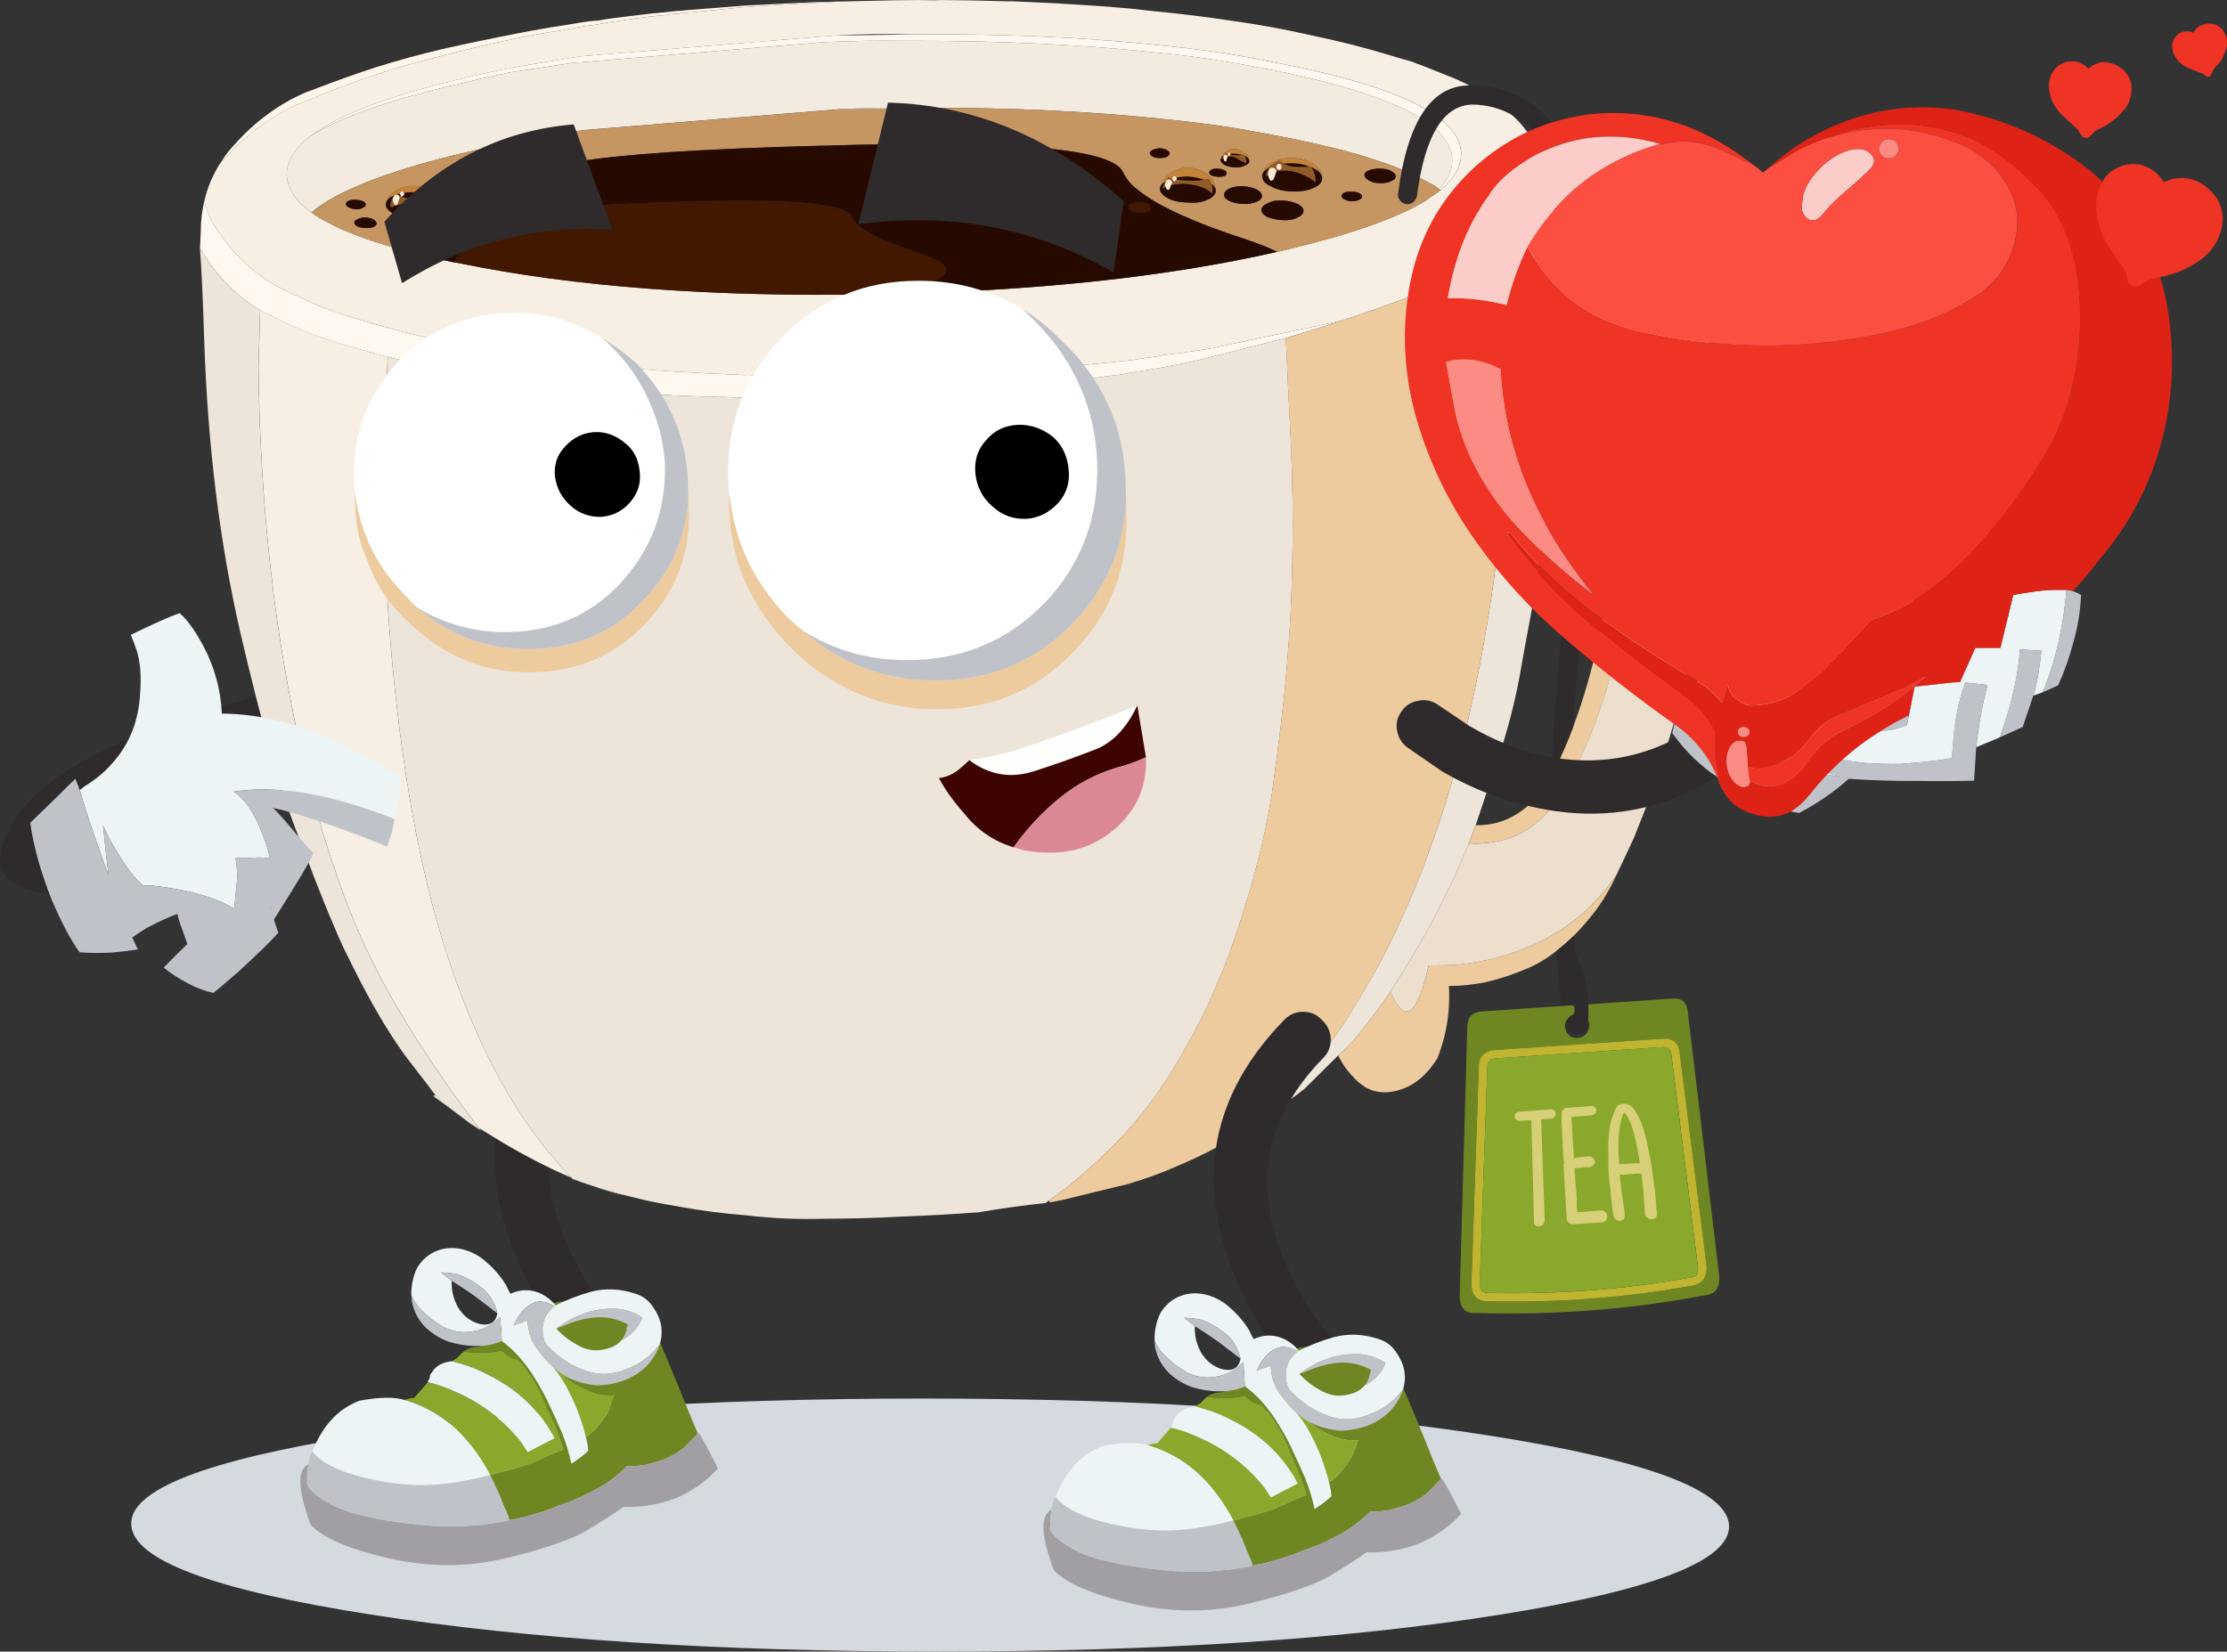
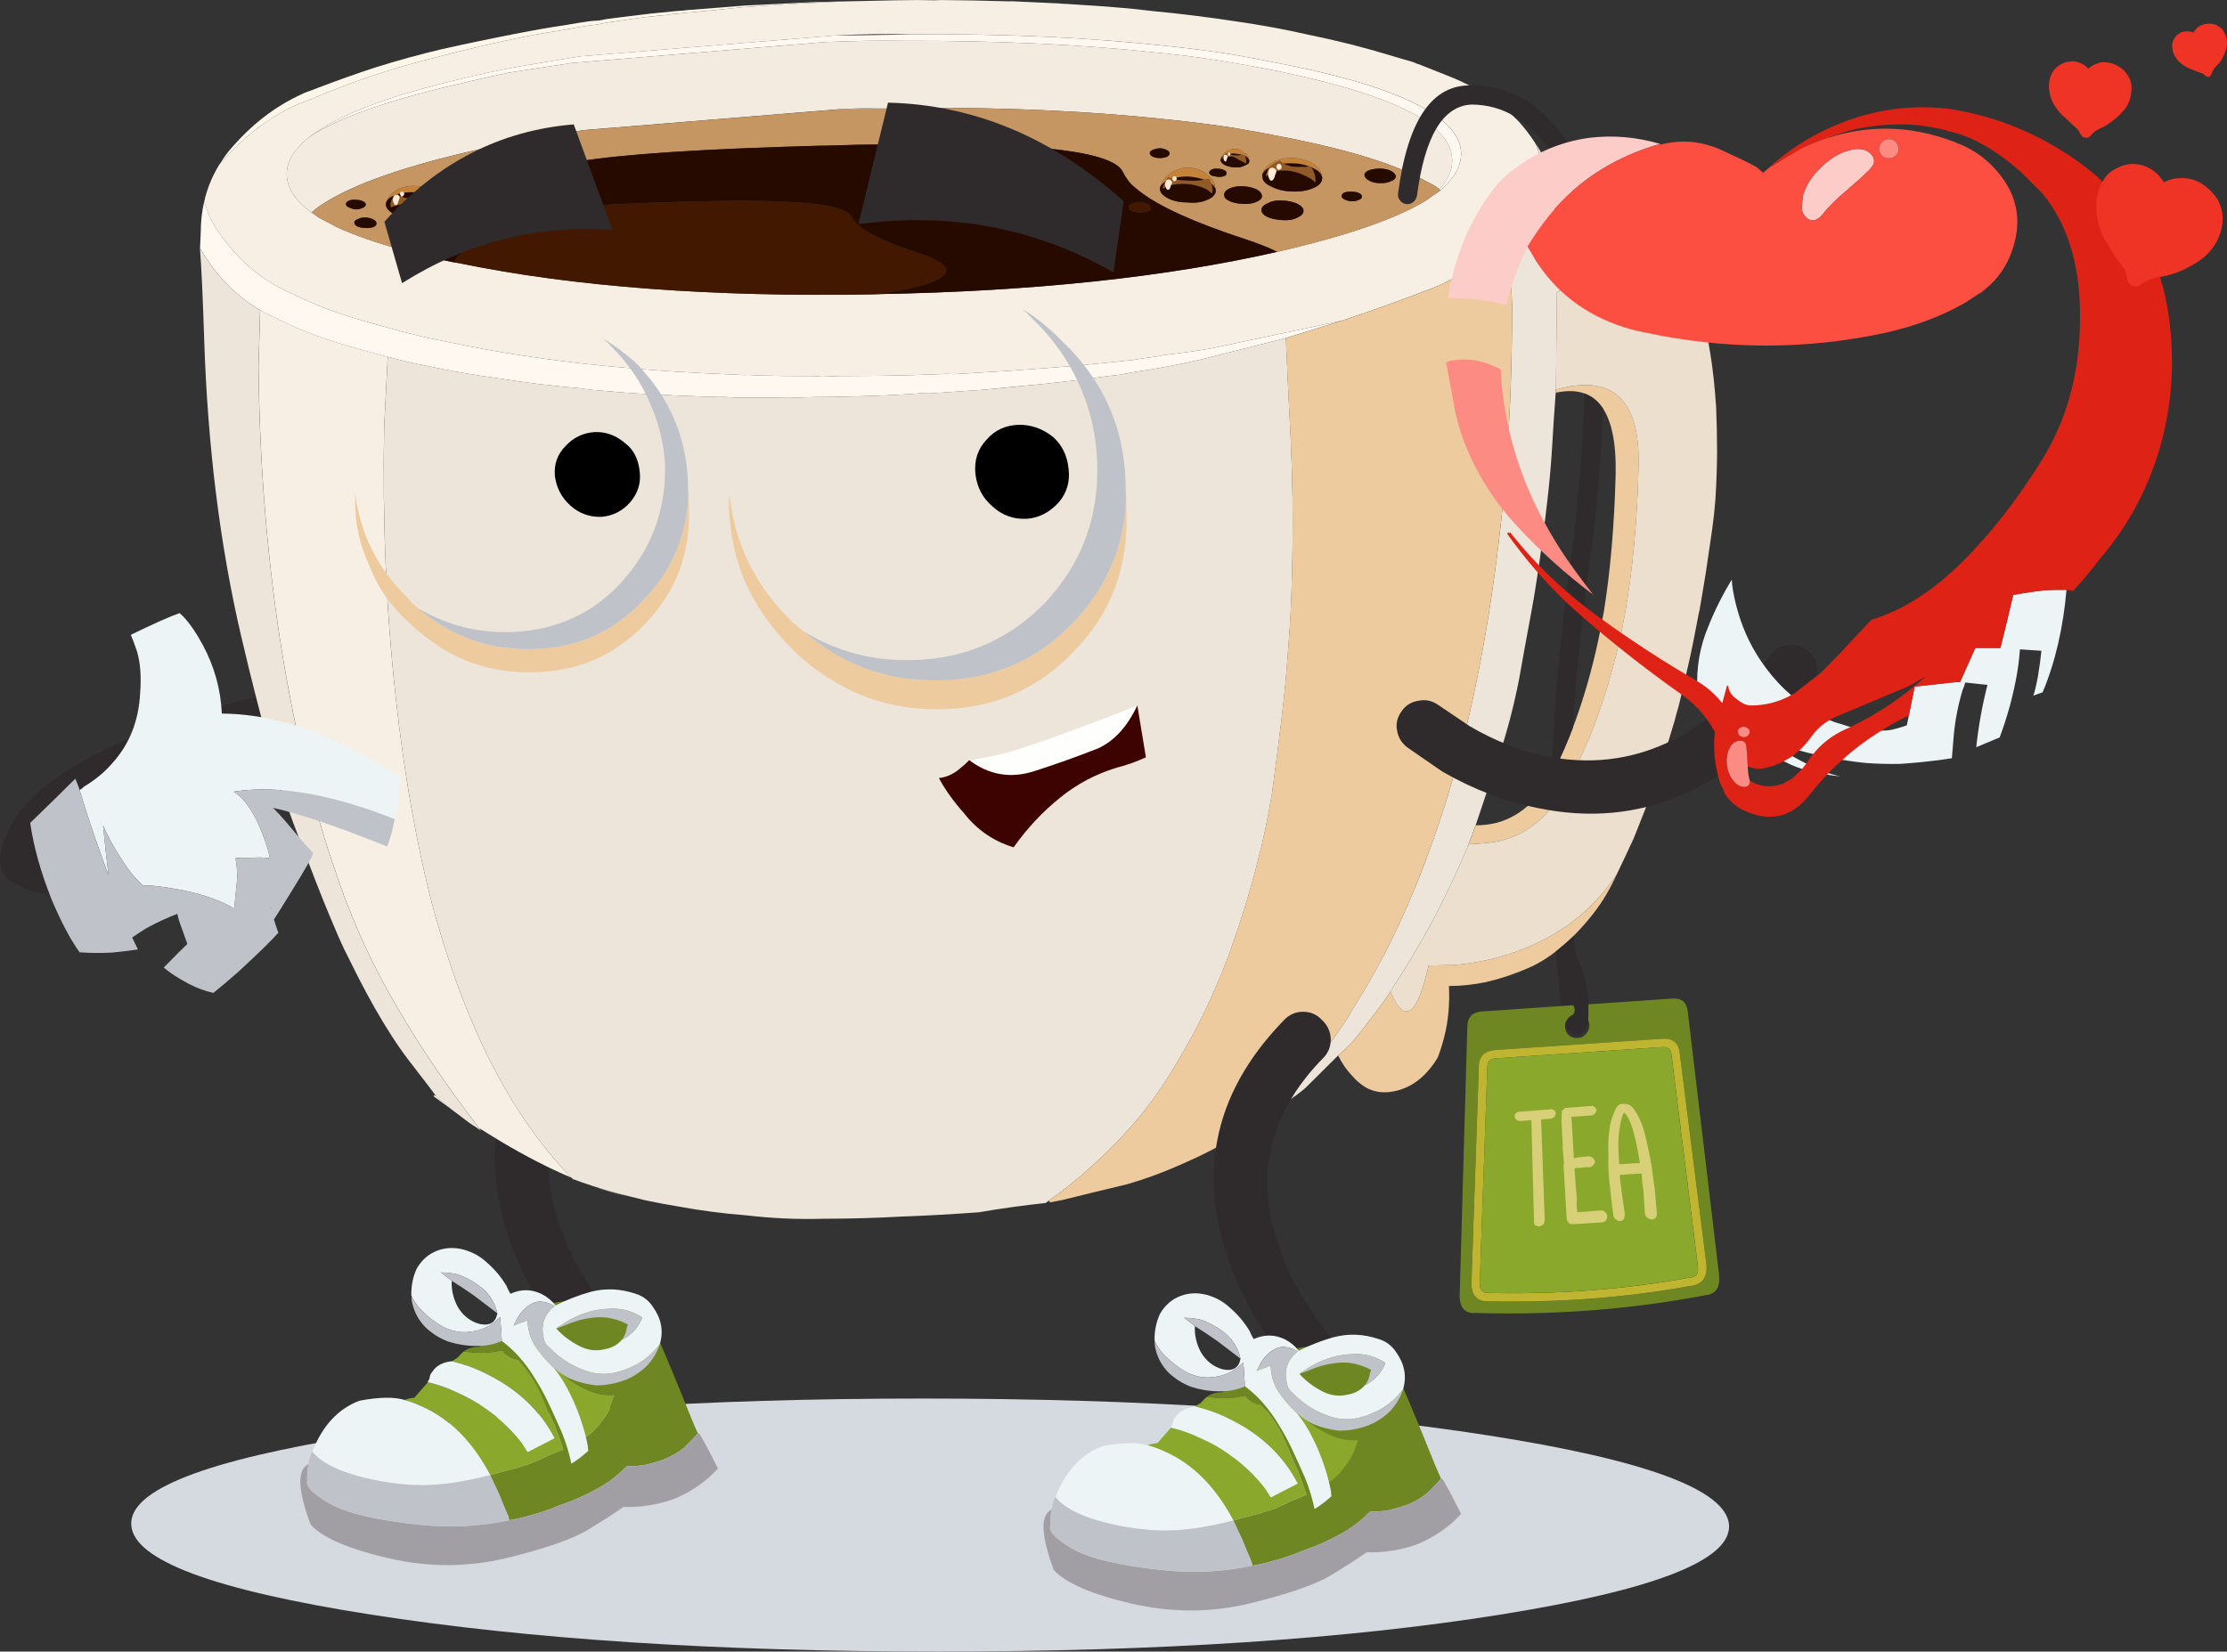
<svg xmlns="http://www.w3.org/2000/svg" id="b" viewBox="0 0 725.77 538.38">
  <rect x="0" y="0" width="725.77" height="538.38" fill="#333333" stroke="none" />
  <defs>
    <style>.d{fill:#fff;}.d,.e,.f,.g,.h,.i,.j,.k,.l,.m,.n,.o,.p,.q,.r,.s,.t,.u,.v,.w,.x,.y,.z,.aa,.ab,.ac,.ad,.ae,.af,.ag,.ah,.ai,.aj{fill-rule:evenodd;stroke-width:0px;}.e{fill:#fc8b83;}.f{fill:#bfb531;}.g{fill:#a29fa4;}.h{fill:#fcccc9;}.i{fill:#ede5da;}.j{fill:#fff8f0;}.k{fill:#6f8723;}.l{fill:#edcb9e;}.m{fill:#c58239;}.n{fill:#2f2b2c;}.o{fill:#eddfce;}.p{fill:#fff6ea;}.q{fill:#8aa82c;}.r{fill:#bfc3c9;}.s{fill:#ef3325;}.t{fill:#c59662;}.u{fill:#fcead7;}.v{fill:#915a27;}.w{fill:#ecf4f6;}.x{fill:#d5d9e0;}.y{fill:#000;}.z{fill:#dc8894;}.aa{fill:#421800;}.ab{fill:#ef4b3f;}.ac{fill:#d7d079;}.ad{fill:#3c0301;}.ae{fill:#de2316;}.af{fill:#fefefd;}.ag{fill:#260a00;}.ah{fill:#f3ebdf;}.ai{fill:#f7efe3;}.aj{fill:#fc4f42;}</style>
  </defs>
  <g id="c">
    <path class="n" d="M124.26,223.12c1.76,1.61,2.83,3.55,3.19,5.84.21,2.33-.44,4.46-1.95,6.38-1.56,1.71-3.5,2.7-5.84,2.96-19.56,1.92-39.43,6.56-59.61,13.93-19.56,7-32.69,14.5-39.38,22.49,4.83.1,12.3-.31,22.41-1.25,2.28-.16,4.38.54,6.3,2.1,1.76,1.45,2.75,3.4,2.96,5.84.1,2.28-.6,4.36-2.1,6.23-1.45,1.87-3.4,2.88-5.84,3.04-21.06,1.82-33.59,1.22-37.59-1.79-7.83-2.9-8.92-9.44-3.27-19.61,6.38-12.25,23.24-23.3,50.58-33.15,21.74-7.99,43.06-12.95,63.97-14.87,2.23-.26,4.28.36,6.15,1.87Z" />
    <path class="x" d="M489.02,526.32c-50.33,8.04-111.42,12.06-183.27,12.06s-133.49-4.02-184.91-12.06c-51.36-8.04-77.38-17.77-78.06-29.18-.78-11.41,24.05-21.14,74.48-29.18,50.38-8.04,111.49-12.06,183.35-12.06s133.36,4.02,184.67,12.06c51.36,8.04,77.43,17.77,78.21,29.18.67,11.41-24.15,21.14-74.48,29.18Z" />
    <path class="n" d="M196.48,325.85c1.87,1.71,2.83,3.76,2.88,6.15.1,2.33-.65,4.33-2.26,5.99-19.09,19.4-23.29,41.71-12.61,66.93,5.6,13.02,13.46,24.12,23.58,33.31,1.87,1.61,2.93,3.58,3.19,5.91.11,2.34-.57,4.39-2.02,6.15-1.5,1.71-3.45,2.59-5.84,2.65-2.33.1-4.41-.65-6.23-2.26-12.19-10.9-21.69-24.15-28.48-39.77-13.75-32.17-8.51-60.6,15.72-85.29,1.76-1.66,3.81-2.47,6.15-2.41,2.33.05,4.31.94,5.91,2.65Z" />
    <path class="k" d="M167.37,433.48l7.16,8.64c7.11,9.65,12.27,18.63,15.49,26.93.57-.36,1.14-.75,1.71-1.17,1.82-1.4,3.35-3.04,4.59-4.9,1.56-1.92,2.67-4,3.35-6.23.26-.73.52-1.43.78-2.1-2.9.31-5.84-.18-8.79-1.48-4.05-1.76-7.6-4.23-10.66-7.39.05-.67.1-1.32.16-1.95-.1-2.07-.31-4.18-.62-6.3-.83-.26-1.66-.49-2.49-.7-1.04-.26-2-.52-2.88-.78l-7.78-2.57ZM159.75,480.87c2.08-.62,4.18-1.19,6.3-1.71,2.39-.62,4.7-1.32,6.93-2.1,2.07-.88,4.15-1.82,6.23-2.8,1.4-.57,2.85-1.17,4.36-1.79-.88-2.7-1.84-5.37-2.88-8.02-.26-.62-.57-1.27-.94-1.95-1.4-3.47-2.85-6.85-4.36-10.12-1.66-2.96-3.48-5.65-5.45-8.09-.41-.42-.8-.8-1.17-1.17-1.61-.16-3.04-.83-4.28-2.02-.36-.36-.67-.67-.93-.93-.68.1-1.32.23-1.95.39-3.32.57-6.72.57-10.2,0-.05,0-.13-.03-.23-.08,1.45-.99,3.04-1.45,4.75-1.4,1.5-.67,3.04-1.14,4.59-1.4,1.3-1.92,2.67-3.63,4.12-5.14.42-.31.83-.6,1.25-.86,1.61-1.09,3.17-2.15,4.67-3.19,2.02-1.24,4.17-2.23,6.46-2.96,2.23-.62,4.49-1.06,6.77-1.32,2.23-.21,4.56-.36,7-.47,2.54.16,5.03.36,7.47.62,2.44.21,4.93.65,7.47,1.32,1.82.41,3.5,1.06,5.06,1.95.1.41.26.8.47,1.17,3.84,8.72,7.32,16.91,10.43,24.59,3.06,7.68,4.98,12.3,5.76,13.85-1.56,1.71-3.09,3.29-4.59,4.75-1.97,1.56-4.13,2.8-6.46,3.73-2.02.73-4.07,1.32-6.15,1.79-1.92.31-3.92.47-5.99.47-2.39,2.44-5.01,4.54-7.86,6.3-2.91,1.71-6.02,3.27-9.34,4.67-1.56.62-3.16,1.22-4.83,1.79-3.01,1.3-6.02,2.33-9.03,3.11-2.33.73-4.75,1.3-7.24,1.71-.1-.41-.21-.86-.31-1.32-1.09-2.39-2.08-4.75-2.96-7.08-.99-2.13-1.97-4.23-2.96-6.3Z" />
    <path class="q" d="M159.75,480.87c-5.81-10.95-13.23-18.42-22.26-22.41-1.87-.88-3.76-1.58-5.68-2.1,1.14-.42,2.21-.65,3.19-.7,1.61-1.87,3.09-3.55,4.44-5.06h.08c3.16.73,6.3,1.84,9.42,3.35,3.48,1.5,6.64,3.3,9.49,5.37,4.41,3.06,8.28,6.72,11.6,10.97.67,1.04,1.32,2.05,1.95,3.04l8.72-4.51c-4.62-8.87-11.78-15.75-21.48-20.62-2.96-1.56-5.97-2.78-9.03-3.66l-2.8-.78c.47-.41,1.04-.8,1.71-1.17.73-.83,1.43-1.53,2.1-2.1.1.05.18.08.23.08,3.48.57,6.87.57,10.2,0,.62-.15,1.27-.29,1.95-.39.26.26.57.57.93.93,1.25,1.19,2.67,1.87,4.28,2.02.36.36.75.75,1.17,1.17,1.97,2.44,3.79,5.14,5.45,8.09,1.5,3.27,2.96,6.64,4.36,10.12.36.67.67,1.32.94,1.95,1.04,2.65,2,5.32,2.88,8.02-1.5.62-2.96,1.22-4.36,1.79-2.07.98-4.15,1.92-6.23,2.8-2.23.78-4.54,1.48-6.93,2.1-2.13.52-4.23,1.09-6.3,1.71ZM167.37,433.48l7.78,2.57c.88.26,1.84.52,2.88.78.83.21,1.66.44,2.49.7.31,2.13.52,4.23.62,6.3-.05.62-.1,1.27-.16,1.95,3.06,3.17,6.62,5.63,10.66,7.39,2.96,1.3,5.89,1.79,8.79,1.48-.26.67-.52,1.38-.78,2.1-.67,2.23-1.79,4.31-3.35,6.23-1.25,1.87-2.78,3.5-4.59,4.9-.57.42-1.14.8-1.71,1.17-3.22-8.3-8.38-17.28-15.49-26.93l-7.16-8.64Z" />
    <path class="w" d="M159.75,480.87c-9.08,2.39-17.17,3.48-24.28,3.27-6.95-.31-13.7-1.43-20.23-3.35-6.43-1.92-10.92-4.44-13.46-7.55,3.27-8.46,8.4-14.01,15.41-16.65,6.49-1.19,11.36-1.27,14.63-.23,1.92.52,3.81,1.22,5.68,2.1,9.03,3.99,16.45,11.47,22.26,22.41ZM147.37,443.75l2.8.78c3.06.88,6.07,2.1,9.03,3.66,9.7,4.88,16.86,11.75,21.48,20.62l-8.72,4.51c-.62-.98-1.27-2-1.95-3.04-3.32-4.25-7.18-7.91-11.6-10.97-2.85-2.07-6.02-3.87-9.49-5.37-3.11-1.5-6.25-2.62-9.42-3.35h-.16l.62-1.17c.05-.47.16-.94.31-1.4l.78-1.09c1.25-1.81,3.29-2.88,6.15-3.19h.16Z" />
    <path class="g" d="M100.6,476.98c-.41,1.87-.57,3.92-.47,6.15l-.16-.23c-.1,1.92,2.39,4.33,7.47,7.24,5.6,3.17,15.44,5.48,29.5,6.93,9.81,1.04,19.48.55,29.03-1.48,2.49-.41,4.9-.99,7.24-1.71,3.01-.78,6.02-1.82,9.03-3.11,1.66-.57,3.27-1.17,4.83-1.79,3.32-1.4,6.43-2.96,9.34-4.67,2.85-1.76,5.47-3.86,7.86-6.3,2.08,0,4.07-.16,5.99-.47,2.08-.47,4.12-1.06,6.15-1.79,2.33-.93,4.49-2.18,6.46-3.73,1.5-1.45,3.04-3.04,4.59-4.75,0-.1.1-.1.31,0,.21.1.65.8,1.32,2.1.83,1.4,2.46,4.51,4.9,9.34-3.79,4.15-8.41,7.39-13.85,9.73-5.4,2.02-11.05,2.96-16.97,2.8-3.16,2.23-7.21,4.83-12.14,7.78-5.14,2.96-13.88,5.94-26.23,8.95-12.5,2.96-25.21,2.96-38.13,0-13.02-3.01-21.51-6.67-25.45-10.97-4.05-11-4.41-17.48-1.09-19.46.21-.1.36-.29.47-.54Z" />
    <path class="r" d="M159.75,480.87c.99,2.07,1.97,4.18,2.96,6.3.88,2.34,1.87,4.7,2.96,7.08.1.47.21.91.31,1.32-9.55,2.02-19.22,2.52-29.03,1.48-14.06-1.45-23.89-3.76-29.5-6.93-5.08-2.9-7.57-5.32-7.47-7.24l.16.23c-.1-2.23.05-4.28.47-6.15.31-2.02.7-3.27,1.17-3.74,2.54,3.11,7.03,5.63,13.46,7.55,6.54,1.92,13.28,3.04,20.23,3.35,7.11.21,15.2-.88,24.28-3.27Z" />
    <path class="w" d="M215.08,438.07c-1.5,2.13-3.5,4.05-5.99,5.76-2.7,1.71-5.6,2.93-8.72,3.66-3.63.78-7.26.39-10.9-1.17-3.94-1.56-7.39-3.89-10.35-7-1.04-.78-1.66-1.74-1.87-2.88-1.14-4.36.03-7.94,3.5-10.74-1.5-.83-2.98-1.3-4.44-1.4-1.5-.1-3.14.55-4.9,1.95-1.61,1.4-2.96,3.37-4.05,5.91.31-.16.65-.31,1.01-.47,1.24-.42,2.44-.86,3.58-1.32.05,2.9.8,5.63,2.26,8.17,1.76,2.65,3.81,5.06,6.15,7.24,2.02,2.44,3.76,5.16,5.21,8.17,1.45,2.85,2.7,5.84,3.74,8.95.93,2.7,1.69,5.53,2.26,8.48,0,.52.05,1.04.16,1.56-1.82,1.66-3.66,3.06-5.53,4.2-.67-3.32-1.69-6.67-3.04-10.04-1.25-2.85-2.57-5.79-3.97-8.79-1.35-2.96-2.85-5.76-4.51-8.41-1.61-2.75-3.48-5.32-5.6-7.7-1.56-1.76-3.4-3.45-5.52-5.06l-.55-7.78c-.57.52-1.17,1.04-1.79,1.56-2.23,1.76-4.83,2.83-7.78,3.19-3.01.47-6.04-.08-9.11-1.63-2.54-1.45-4.85-3.24-6.93-5.37-1.45-1.4-2.57-3.03-3.35-4.9-.05-3.16.54-6.07,1.79-8.72,1.61-2.8,3.87-4.75,6.77-5.84,2.65-.98,5.47-1.09,8.48-.31,2.96.83,5.47,2.23,7.55,4.2,2.49,2.13,4.62,4.64,6.38,7.55.36.88.81,1.76,1.32,2.65,3.48-1.56,6.87-1.53,10.19.08,1.82.93,3.32,2.18,4.51,3.73,3.73-1.87,7.55-3.35,11.44-4.44,4.82-1.25,9.7-1.04,14.63.62,2.39.73,4.28,2.15,5.68,4.28,2.75,3.89,3.5,7.91,2.26,12.06ZM203.17,436.04l-.39.7c3.17-1.71,5.34-4.12,6.54-7.24-3.16-2.08-6.59-3.04-10.27-2.88-3.06.05-5.89.55-8.48,1.48-2.8.93-5.4,2.26-7.78,3.97-.62.31-1.12.65-1.48,1.01,2.08,2.34,4.67,4.28,7.78,5.84,2.54,1.24,5.16,1.56,7.86.93,2.75-.47,4.83-1.74,6.23-3.81ZM180.45,445.85l-.08-.16.08-.16c.05.05.05.16,0,.31ZM162.08,428.11c-.73-3.16-2.23-5.79-4.51-7.86-2.65-2.18-5.45-3.79-8.4-4.83-1.87-.42-3.68-.62-5.45-.62l3.5,2.72c-.16,2.9.49,5.73,1.95,8.48,1.71,2.9,4.1,4.77,7.16,5.6,3.32.67,5.24-.49,5.76-3.5Z" />
    <path class="r" d="M180.45,445.85c.05-.16.05-.26,0-.31l-.08.16v-.08c-.05.05-.05.1,0,.16-2.33-2.18-4.38-4.59-6.15-7.24-1.45-2.54-2.21-5.27-2.26-8.17-1.14.47-2.33.91-3.58,1.32-.36.16-.7.31-1.01.47,1.09-2.54,2.44-4.51,4.05-5.91,1.76-1.4,3.4-2.05,4.9-1.95,1.45.1,2.93.57,4.44,1.4-3.48,2.8-4.64,6.38-3.5,10.74.21,1.14.83,2.1,1.87,2.88,2.96,3.11,6.41,5.45,10.35,7,3.63,1.56,7.26,1.95,10.9,1.17,3.11-.73,6.02-1.95,8.72-3.66,2.49-1.71,4.49-3.63,5.99-5.76-.98,2.9-2.49,5.37-4.51,7.39-2.18,2.07-4.64,3.61-7.39,4.59-2.8.99-5.68,1.5-8.64,1.56-3.32-.31-6.46-1.14-9.42-2.49-1.66-.88-3.22-1.97-4.67-3.27ZM163.56,437.13c-2.59,1.14-5.42,1.69-8.48,1.63-2.91,0-5.86-.47-8.87-1.4-2.75-.99-5.27-2.54-7.55-4.67-2.33-2.39-3.81-5.21-4.44-8.48-.05-.73-.1-1.4-.16-2.02.78,1.87,1.89,3.5,3.35,4.9,2.08,2.13,4.38,3.92,6.93,5.37,3.06,1.56,6.1,2.1,9.11,1.63,2.96-.36,5.55-1.43,7.78-3.19.62-.52,1.22-1.04,1.79-1.56l.55,7.78ZM181.3,433.09c.36-.36.86-.7,1.48-1.01,2.39-1.71,4.98-3.04,7.78-3.97,2.59-.93,5.42-1.43,8.48-1.48,3.68-.15,7.11.8,10.27,2.88-1.19,3.11-3.37,5.53-6.54,7.24l.39-.7c.62-1.09.99-2.15,1.09-3.19.16-.36.29-.73.39-1.09-3.89-2.07-7.86-2.8-11.91-2.18-2.85.36-5.63,1.14-8.33,2.33-1.14.42-2.18.8-3.11,1.17ZM147.22,417.52l-3.5-2.72c1.76,0,3.58.21,5.45.62,2.96,1.04,5.76,2.65,8.4,4.83,2.28,2.07,3.79,4.7,4.51,7.86-2.49-1.92-4.98-3.81-7.47-5.68-2.49-1.76-4.96-3.4-7.39-4.9Z" />
    <path class="j" d="M100.37,44.98c1.04-.88,2.26-1.74,3.66-2.57,9.18-6.02,24.41-11.54,45.68-16.58,6.12-1.5,12.5-2.88,19.14-4.12l20.23-3.35,82.8-6.77c4.36-.05,8.74-.11,13.15-.16,4.36-.05,8.66-.13,12.92-.23,29.94-.21,57.41,1.06,82.42,3.81,7.06.73,13.93,1.61,20.62,2.65,6.54,1.14,12.94,2.36,19.22,3.66,20.55,4.15,35.44,8.98,44.67,14.47,7.58,4.41,11.34,9.24,11.28,14.48-.05,3.48-1.66,6.77-4.83,9.88-.57.57-1.19,1.19-1.87,1.87-.16-.16-.29-.26-.39-.31,2.8-3.01,4.2-6.12,4.2-9.34,0-5.29-3.79-10.14-11.36-14.55-9.18-5.34-24.07-10.17-44.67-14.47-6.17-1.25-12.58-2.41-19.22-3.5-6.69-1.09-13.54-1.97-20.54-2.65-25.01-2.7-52.48-3.99-82.41-3.89-4.2-.05-8.54-.05-13,0-4.36.1-8.71.23-13.07.39l-82.8,6.85-20.31,3.11c-6.59,1.4-12.97,2.85-19.15,4.36-21.27,5.03-36.5,10.51-45.68,16.42-.26.21-.49.39-.7.54ZM437.34,104.52l-18.29,5.68-27.39,6.93c-7.37,1.71-14.81,3.11-22.34,4.2-1.4.26-2.75.52-4.05.78l-4.05.47c-6.23.88-12.56,1.66-18.99,2.33l-.86.16h-.47c-6.64.62-13.28,1.27-19.92,1.95l-18.13,1.25c-.88-.05-1.74-.08-2.57-.08-7.16.52-14.32.86-21.48,1.01-4.57.16-9.13.23-13.7.23l-5.37.16c-.78-.05-1.58-.08-2.41-.08-1.45,0-2.88.03-4.28.08h-12.92c-1.14-.05-2.28-.1-3.42-.16-.73-.05-1.45-.05-2.18,0-5.03-.15-10.04-.34-15.02-.54-.67-.05-1.35-.1-2.02-.16h-.54c-7.11-.26-14.14-.73-21.09-1.4-2.39-.15-4.72-.41-7-.78-8.77-.73-17.51-1.79-26.23-3.19-8.15-1.09-16.29-2.52-24.44-4.28-1.45-.31-2.88-.6-4.28-.86-2.54-.62-5.06-1.25-7.55-1.87-4.98-1.3-9.99-2.7-15.02-4.2-4.77-1.4-9.49-3.09-14.16-5.06-3.42-1.5-6.82-3.11-10.19-4.82-.78-.36-1.5-.75-2.18-1.17-7.26-4.25-13.36-10.25-18.29-17.98-.47-.73-.91-1.45-1.32-2.18v-.23c.1-1.66.18-3.29.23-4.9,0-3.63.39-7.06,1.17-10.27.99,3.94,2.72,7.58,5.21,10.9,3.84,5.45,8.25,9.96,13.23,13.54,2.65,1.92,5.42,3.55,8.33,4.9,3.42,1.66,6.9,3.24,10.43,4.75,4.72,1.87,9.55,3.5,14.47,4.9,2.85.83,5.71,1.64,8.56,2.41,2.59.78,5.19,1.45,7.78,2.02,3.58.93,7.19,1.74,10.82,2.41,8.3,1.76,16.55,3.27,24.75,4.51,8.82,1.35,17.67,2.46,26.54,3.35,2.28.21,4.59.42,6.93.62,7,.67,14.11,1.19,21.32,1.56h.47c.67.05,1.35.1,2.02.15,5.03.26,10.09.49,15.18.7.73-.05,1.45-.05,2.18,0,1.14.05,2.28.1,3.42.16,4.25.1,8.56.16,12.92.16h4.28c.83.1,1.64.18,2.41.23l5.37-.23c4.57,0,9.16-.03,13.78-.08,7.11-.11,14.24-.31,21.4-.62.83.05,1.69.08,2.57.08l18.06-1.09c6.64-.52,13.26-1.01,19.84-1.48h.47l.93-.16c6.38-.57,12.66-1.19,18.83-1.87l3.97-.62c1.19-.16,2.54-.34,4.05-.55.52-.05,1.06-.18,1.64-.39,5.08-.57,10.19-1.27,15.33-2.1l43.27-9.18Z" />
    <path class="ah" d="M101.54,69.26c-5.4-3.89-8.09-8.07-8.09-12.53,0-4.05,2.31-7.96,6.93-11.75.21-.15.44-.34.7-.54,9.18-5.91,24.41-11.39,45.68-16.42,6.17-1.5,12.56-2.96,19.15-4.36l20.31-3.11,82.8-6.85c4.36-.16,8.72-.29,13.07-.39,4.46-.05,8.79-.05,13,0,29.94-.1,57.41,1.19,82.41,3.89,7,.67,13.85,1.56,20.54,2.65,6.64,1.09,13.05,2.26,19.22,3.5,20.6,4.31,35.49,9.13,44.67,14.47,7.58,4.41,11.36,9.26,11.36,14.55,0,3.22-1.4,6.33-4.2,9.34-.67-.57-1.38-1.06-2.1-1.48-.73-.36-1.48-.75-2.26-1.17-9.24-5.19-23.66-9.78-43.27-13.78-6.17-1.24-12.58-2.44-19.22-3.58-6.74-1.04-13.62-1.92-20.62-2.65-25.01-2.75-52.48-4.05-82.42-3.89-4.15-.05-8.43-.05-12.84,0-4.41.05-8.82.21-13.23.47l-82.88,6.77-20.16,3.27c-6.59,1.35-12.97,2.75-19.14,4.2-22.36,5.34-38.06,11.18-47.08,17.51-.83.62-1.61,1.24-2.33,1.87Z" />
    <path class="ai" d="M297.96,11.21c-4.2-.1-8.51-.13-12.92-.08-4.41.05-8.79.21-13.15.47l-82.8,6.77-20.23,3.35c-6.64,1.25-13.02,2.62-19.14,4.12-21.27,5.03-36.5,10.56-45.68,16.58-1.4.83-2.62,1.69-3.66,2.57-4.62,3.79-6.93,7.71-6.93,11.75,0,4.46,2.7,8.64,8.09,12.53.73.52,1.5,1.06,2.33,1.63.41.21.8.41,1.17.62,1.35.73,2.85,1.53,4.51,2.41,5.81,2.7,13.18,5.27,22.1,7.7,5.03,1.4,10.45,2.7,16.26,3.89.47.05.99.13,1.56.23,37.41,7.73,82.49,11.13,135.26,10.19.67-.05,1.35-.08,2.02-.08,50.12-.93,93.29-5.52,129.5-13.77,1.25-.31,2.46-.6,3.66-.86,20.6-4.93,35.54-10.22,44.83-15.88.62-.41,1.22-.86,1.79-1.32,1.09-.67,2.08-1.35,2.96-2.02.67-.67,1.3-1.3,1.87-1.87,3.16-3.11,4.77-6.41,4.83-9.88.05-5.24-3.71-10.07-11.28-14.48-9.24-5.5-24.13-10.33-44.67-14.47-6.28-1.3-12.68-2.52-19.22-3.66-6.69-1.04-13.57-1.92-20.62-2.65-25.01-2.75-52.48-4.02-82.42-3.81ZM491.9,75.57c-4.56,5.29-9.7,9.78-15.41,13.46-3.22,2.02-6.49,3.68-9.81,4.98-5.29,2.02-10.56,3.97-15.8,5.84-4.51,1.61-9.03,3.17-13.54,4.67l-43.27,9.18c-5.14.83-10.25,1.53-15.33,2.1-.57.21-1.12.34-1.64.39-1.5.21-2.85.39-4.05.55l-3.97.62c-6.17.67-12.45,1.3-18.83,1.87l-.93.16h-.47c-6.59.47-13.2.96-19.84,1.48l-18.06,1.09c-.88,0-1.74-.03-2.57-.08-7.16.31-14.29.52-21.4.62-4.62.05-9.21.08-13.78.08l-5.37.23c-.78-.05-1.58-.13-2.41-.23h-4.28c-4.36,0-8.66-.05-12.92-.16-1.14-.05-2.28-.1-3.42-.16-.72-.05-1.45-.05-2.18,0-5.08-.21-10.14-.44-15.18-.7-.67-.05-1.35-.1-2.02-.15h-.47c-7.21-.36-14.32-.88-21.32-1.56-2.33-.21-4.64-.42-6.93-.62-8.87-.88-17.72-2-26.54-3.35-8.2-1.25-16.45-2.75-24.75-4.51-3.63-.67-7.24-1.48-10.82-2.41-2.59-.57-5.19-1.25-7.78-2.02-2.85-.78-5.71-1.58-8.56-2.41-4.93-1.4-9.75-3.03-14.47-4.9-3.53-1.5-7-3.09-10.43-4.75-2.9-1.35-5.68-2.98-8.33-4.9-4.98-3.58-9.39-8.09-13.23-13.54-2.49-3.32-4.23-6.95-5.21-10.9.16-.47.26-.91.31-1.32,0-.05.03-.13.08-.23.99-3.63,2.49-7.08,4.51-10.35l.16-.16c.05-.1.13-.23.23-.39l.08-.08c.21-.26.42-.47.62-.62,7.32-8.25,15.51-14.4,24.59-18.44,1.5-.57,2.98-1.14,4.44-1.71,5.97-2.54,12.09-4.9,18.37-7.08,7.37-2.49,14.74-4.64,22.1-6.46,8.3-2.18,16.6-4.15,24.9-5.91,5.34-1.14,10.66-2.1,15.95-2.88,2.59-.52,5.19-.98,7.78-1.4,1.04-.16,2.08-.29,3.11-.39,1.66-.31,3.24-.6,4.75-.86l4.9-.7c4.83-.78,9.62-1.35,14.4-1.71.26-.05.52-.13.78-.23.67-.05,1.35-.11,2.02-.16.52,0,1.04-.05,1.56-.16,6.59-.57,13.23-1.22,19.92-1.95,6.85-.47,13.72-.91,20.62-1.32,3.79-.1,7.55-.28,11.28-.54l17.67-.39c2.44-.05,4.9-.08,7.39-.08l5.29.08c.83,0,1.66-.03,2.49-.08,6.85.05,13.72.18,20.62.39.73.05,1.45.05,2.18,0,5.08.26,10.14.49,15.18.7.67.05,1.35.1,2.02.16h.47c7.21.41,14.32.93,21.32,1.56,2.28.26,4.59.52,6.93.78,8.82.83,17.67,1.92,26.54,3.27,8.2,1.14,16.39,2.65,24.59,4.51,9.18,1.87,18.26,4.18,27.24,6.93,2.02.62,4.07,1.22,6.15,1.79.62.21,1.27.47,1.95.78.16,0,.29.03.39.08,3.16,1.24,6.35,2.52,9.57,3.81,5.6,2.18,10.92,5.09,15.95,8.72,2.54,1.92,4.88,3.97,7,6.15,1.82,2.02,3.53,4.25,5.14,6.69.93,1.71,1.45,3.29,1.56,4.75,0,3.22-.16,5.53-.47,6.93-1.5,5.5-3.81,10.32-6.92,14.48-.83,1.04-1.64,2.07-2.41,3.11ZM192.9,386.55c1.66.52,3.35,1.04,5.06,1.56,2.23.62,4.46,1.22,6.69,1.79-3.74-.78-7.65-1.89-11.75-3.35ZM186.21,383.9c-7.16-3.01-14.84-6.95-23.04-11.83-2.33-1.45-4.7-2.9-7.08-4.36-10.48-13.7-19.33-26.75-26.54-39.15-6.17-10.58-11.16-20.67-14.94-30.27-.57-1.35-1.14-2.75-1.71-4.2-.36-.93-.7-1.84-1.01-2.72v-.08c-1.19-3.11-2.28-6.25-3.27-9.42-.1-.16-.18-.31-.23-.47-7.37-22.21-13.15-47.03-17.36-74.48-4.2-28.07-6.46-57.23-6.77-87.47l.54-18.37c.67.41,1.4.8,2.18,1.17,3.37,1.71,6.77,3.32,10.19,4.82,4.67,1.97,9.39,3.66,14.16,5.06,5.03,1.5,10.04,2.91,15.02,4.2l-1.17,23.11c-.57,30.61.67,59.77,3.74,87.47,2.8,25.89,6.95,49.18,12.45,69.89.41,1.35.8,2.67,1.17,3.97.31,1.09.62,2.18.93,3.27.67,2.33,1.37,4.59,2.1,6.77,1.97,6.17,4.1,12.09,6.38,17.74,9.13,22.83,20.55,41.27,34.24,55.33ZM147.76,362.11c-.52-.41-1.04-.8-1.56-1.17l-4.9-3.58h.08l.23.16.08-.16v-.08l.08-.08c0-.05.03-.08.08-.08v-.08c.05.05.13.1.23.16l.08.08c.16.15.31.34.47.54.83.67,1.66,1.38,2.49,2.1.16.1.31.26.47.47h.08c0,.05.03.08.08.08.05.05.1.08.16.08s.1.03.16.08c.05.05.1.1.16.15.52.41,1.04.86,1.56,1.32Z" />
    <path class="p" d="M274.07.47c-3.74.26-7.5.44-11.28.54-6.9.42-13.78.86-20.62,1.32-6.69.73-13.33,1.37-19.92,1.95-.52.1-1.04.16-1.56.16-.67.05-1.35.1-2.02.16-.26.1-.52.18-.78.23-4.77.36-9.57.93-14.4,1.71l-4.9.7c-1.5.26-3.09.55-4.75.86-1.04.1-2.07.23-3.11.39-2.59.42-5.19.88-7.78,1.4-5.29.78-10.61,1.74-15.95,2.88-8.3,1.76-16.6,3.73-24.9,5.91-7.37,1.82-14.73,3.97-22.1,6.46-6.28,2.18-12.4,4.54-18.37,7.08-1.45.57-2.93,1.14-4.44,1.71-9.08,4.05-17.28,10.19-24.59,18.44-.21.16-.41.36-.62.62.93-1.66,2.13-3.29,3.58-4.9.26-.31.49-.57.7-.78,6.85-7.73,14.71-13.49,23.58-17.28,1.4-.47,2.8-.98,4.2-1.56,5.97-2.28,12.04-4.44,18.21-6.46,7.26-2.28,14.53-4.28,21.79-5.99,8.09-1.82,16.32-3.53,24.67-5.14,5.24-1.04,10.48-1.95,15.72-2.72,2.54-.47,5.11-.88,7.71-1.24.99-.11,2-.18,3.04-.23,1.61-.36,3.22-.62,4.82-.78l4.98-.62c4.72-.62,9.47-1.14,14.24-1.56.26-.05.49-.08.7-.08.62-.05,1.27-.1,1.95-.16.57,0,1.12-.05,1.64-.16,6.59-.52,13.18-1.04,19.77-1.56,6.9-.36,13.8-.7,20.7-1.01,3.37-.1,6.74-.21,10.12-.31Z" />
    <path class="t" d="M273.14,35.64c4.36-.05,8.74-.1,13.15-.15,4.36-.1,8.66-.21,12.92-.31,29.94-.16,57.41,1.14,82.42,3.89,7,.73,13.88,1.61,20.62,2.65,6.64,1.14,13.05,2.33,19.22,3.58,19.61,4,34.04,8.59,43.27,13.78.78.42,1.53.8,2.26,1.17.73.42,1.43.91,2.1,1.48.1.05.23.16.39.31-.88.67-1.87,1.35-2.96,2.02-.57.47-1.17.91-1.79,1.32-9.29,5.65-24.23,10.95-44.83,15.88-1.19.26-2.41.54-3.66.86-2.65-1.35-6.17-2.75-10.58-4.2-16.5-5.4-27.96-10.61-34.4-15.64-.98-.78-1.84-1.5-2.57-2.18-1.19-1.35-2.1-2.67-2.72-3.97-2.96-6.69-27.78-9.75-74.48-9.18-1.4.1-2.83.16-4.28.16-2.54.05-5.01.08-7.39.08-3.84.1-7.52.21-11.05.31h-1.25c-38.6,1.04-65.03,2.78-79.3,5.21-6.43,1.24-12.89,3.11-19.38,5.6-3.22,1.19-6.46,2.65-9.73,4.36-2.07.98-4.12,2.02-6.15,3.11-1.97,1.14-3.97,2.39-5.99,3.73-2.85,1.76-5.68,3.66-8.48,5.68-3.16,2.33-5.45,4.49-6.85,6.46-8.92-2.44-16.29-5.01-22.1-7.7-1.66-.88-3.16-1.69-4.51-2.41-.36-.21-.75-.42-1.17-.62-.83-.57-1.61-1.12-2.33-1.63.73-.62,1.5-1.25,2.33-1.87,9.03-6.33,24.72-12.17,47.08-17.51,6.17-1.45,12.56-2.85,19.14-4.2l20.16-3.27,82.88-6.77ZM119.12,70.9c-.99-.05-1.82.13-2.49.54-.78.26-1.17.62-1.17,1.09,0,.52.36.96,1.09,1.32.67.26,1.48.42,2.41.47,1.04.05,1.95-.05,2.72-.31.67-.31,1.01-.7,1.01-1.17s-.31-.88-.94-1.25c-.73-.41-1.61-.65-2.65-.7ZM115.93,65.14c-.88-.1-1.63,0-2.26.31-.62.26-.93.62-.93,1.09,0,.41.29.75.86,1.01.67.36,1.45.6,2.33.7.93,0,1.71-.18,2.33-.54.62-.26.94-.6.94-1.01,0-.47-.31-.83-.94-1.09-.62-.31-1.4-.47-2.33-.47ZM143.87,67.24v-.16c0-1.61-.67-2.96-2.02-4.05-.21-.21-.39-.36-.54-.47-1.76-1.25-3.86-1.89-6.3-1.95-2.54,0-4.67.6-6.38,1.79-1.3.88-2.15,1.92-2.57,3.11-.21.36-.31.75-.31,1.17,0,.36.11.7.31,1.01.05.21.16.36.31.47.41.57,1.06,1.09,1.95,1.56,1.76.88,3.92,1.38,6.46,1.48,2.49.16,4.64-.18,6.46-1.01.73-.26,1.3-.6,1.71-1.01.62-.57.96-1.14,1.01-1.71v-.16l-.08-.08ZM147.53,61.48c0-.36-.26-.67-.78-.93-.47-.31-1.11-.47-1.95-.47-.83-.05-1.53.05-2.1.31-.57.26-.86.57-.86.93,0,.21.13.44.39.7.1.1.26.21.47.31.52.21,1.19.34,2.02.39.83,0,1.5-.08,2.02-.23.52-.26.78-.6.78-1.01ZM153.45,58.99c.88-.36,1.35-.86,1.4-1.48,0-.62-.42-1.17-1.25-1.64-.93-.47-2.05-.73-3.35-.78-1.3,0-2.41.21-3.35.62-.93.36-1.4.86-1.4,1.48s.42,1.17,1.25,1.63c.88.52,1.95.78,3.19.78h1.32c.83-.05,1.56-.26,2.18-.62ZM129.63,63.27c-.21.05-.39.1-.54.16.05-.05.13-.1.23-.16.05-.05.1-.08.16-.08s.1.03.16.08ZM407.07,52.06c-.1-.88-.49-1.61-1.17-2.18-.16.05-.28.1-.39.15-.05,0-.08.03-.08.08-.36-.62-.73-.99-1.09-1.09-.05,0-.13-.03-.23-.08-.52-.26-1.09-.39-1.71-.39-1.25,0-2.33.42-3.27,1.25-.57.52-.96,1.12-1.17,1.79-.1.1-.16.29-.16.55v.16c.1.57.54,1.06,1.32,1.48.83.42,1.89.67,3.19.78,1.35.1,2.46-.1,3.35-.62.67-.26,1.12-.54,1.32-.86.1-.26.16-.47.16-.62s-.03-.29-.08-.39ZM404.74,50.43c.26-.15.49-.26.7-.31.05.1.1.23.16.39.05.1.1.21.15.31-.31-.21-.65-.34-1.01-.39ZM380.3,48.95c-.62-.36-1.4-.57-2.33-.62-.88.05-1.64.23-2.26.54-.62.21-.96.55-1.01,1.01,0,.42.31.8.93,1.17.62.31,1.37.47,2.26.47.93,0,1.71-.13,2.33-.39.62-.31.93-.67.93-1.09,0-.47-.29-.83-.86-1.09ZM378.28,60.63c-.15.26-.23.57-.23.93v.31c.16,1.04,1.04,1.97,2.65,2.8,1.71.88,3.81,1.32,6.3,1.32,2.54.26,4.7-.03,6.46-.86,1.09-.42,1.84-.96,2.26-1.63.16-.26.29-.47.39-.62.05-.26.08-.49.08-.7,0-.26-.03-.47-.08-.62-.1-1.35-.54-2.49-1.32-3.42h-.08c-.42-.47-.88-.91-1.4-1.32-1.71-1.4-3.81-2.13-6.3-2.18-2.44.1-4.54.91-6.3,2.41-1.19.99-2,2.18-2.41,3.58ZM430.89,57.98c-.05-1.71-1.01-3.22-2.88-4.51-1.87-1.25-4.15-1.89-6.85-1.95-1.61-.05-3.09.13-4.44.55-.83.26-1.63.62-2.41,1.09-1.75,1.13-2.73,2.47-2.96,4.01v.12c0,.05.03.1.08.16v.23c.05,1.24.96,2.26,2.72,3.04,1.87,1.04,4.15,1.61,6.85,1.71,2.7.1,5.01-.26,6.93-1.09.62-.26,1.12-.52,1.48-.78.88-.62,1.37-1.35,1.48-2.18v-.39ZM409.48,61.71c-1.25-.57-2.7-.91-4.36-1.01-1.71-.05-3.16.18-4.36.7-1.19.57-1.79,1.24-1.79,2.02-.11.83.47,1.53,1.71,2.1,1.19.57,2.65.88,4.36.93,1.66.1,3.11-.1,4.36-.62,1.19-.47,1.82-1.09,1.87-1.87,0-.83-.6-1.58-1.79-2.26ZM398.98,55.49c-.47-.31-1.12-.47-1.95-.47-.83-.1-1.53-.03-2.1.23-.57.31-.86.65-.86,1.01s.29.7.86,1.01c.57.16,1.27.29,2.1.39.83,0,1.48-.08,1.95-.23.52-.26.78-.6.78-1.01,0-.36-.26-.67-.78-.93ZM427.23,54.4c-.26-.1-.49-.16-.7-.16.1-.1.21-.18.31-.23.11.1.23.23.39.39ZM442.95,62.96c-.62-.31-1.4-.47-2.33-.47-.93-.05-1.74.03-2.41.23-.62.31-.96.7-1.01,1.17,0,.41.31.78.93,1.09.67.36,1.48.57,2.41.62.93,0,1.71-.16,2.33-.47.67-.26.99-.6.94-1.01.05-.47-.23-.86-.86-1.17ZM425.44,53.23c-.11-.05-.18-.08-.23-.08l.08-.08.16.16ZM446.22,55.49c-.99.36-1.5.88-1.56,1.56.05.67.54,1.27,1.48,1.79.99.57,2.18.86,3.58.86,1.4.05,2.59-.15,3.58-.62.99-.36,1.5-.88,1.56-1.56,0-.62-.49-1.22-1.48-1.79-.99-.47-2.18-.73-3.58-.78-1.4,0-2.59.18-3.58.54ZM418.04,65.37c-1.87-.16-3.48.13-4.83.86-1.35.57-2.05,1.27-2.1,2.1-.05.93.6,1.74,1.95,2.41,1.35.57,2.96.91,4.82,1.01,1.87.16,3.48-.1,4.83-.78,1.35-.57,2.05-1.3,2.1-2.18.05-.83-.6-1.61-1.95-2.33-1.35-.62-2.96-.99-4.82-1.09Z" />
    <path class="ag" d="M115.93,65.14c.93,0,1.71.16,2.33.47.62.26.94.62.94,1.09,0,.41-.31.75-.94,1.01-.62.36-1.4.54-2.33.54-.88-.1-1.66-.34-2.33-.7-.57-.26-.86-.6-.86-1.01,0-.47.31-.83.93-1.09.62-.31,1.38-.42,2.26-.31ZM119.12,70.9c1.04.05,1.92.29,2.65.7.62.36.94.78.94,1.25s-.34.86-1.01,1.17c-.78.26-1.69.36-2.72.31-.93-.05-1.74-.21-2.41-.47-.73-.36-1.09-.8-1.09-1.32,0-.47.39-.83,1.17-1.09.67-.41,1.5-.6,2.49-.54ZM126.05,65.53c.41-.78,1.22-1.37,2.41-1.79.21-.1.42-.21.62-.31-1.19.98-1.79,2.1-1.79,3.35,0,.36.05.62.16.78,2.08-.83,4.25-1.27,6.54-1.32,1.97-.15,3.81.05,5.53.62,1.76.42,2.96.99,3.58,1.71-.05-1.35-.49-2.67-1.32-3.97v-.08c1.35.73,2.05,1.63,2.1,2.72l.08.08v.16c-.05.57-.39,1.14-1.01,1.71-.41.41-.99.75-1.71,1.01-1.81.83-3.97,1.17-6.46,1.01-2.54-.1-4.7-.6-6.46-1.48-.88-.47-1.53-.98-1.95-1.56-.15-.1-.26-.26-.31-.47-.21-.31-.31-.65-.31-1.01,0-.42.11-.8.31-1.17ZM416.25,82.1c-36.21,8.25-79.38,12.84-129.5,13.77,3.58-.57,6.88-1.19,9.88-1.87,14.68-3.47,15.59-7.31,2.72-11.52-12.92-4.15-20.23-8.12-21.95-11.91-1.71-3.79-16.19-5.47-43.42-5.06-20.18.36-35.36,1.01-45.53,1.95-.83.1-1.61.23-2.33.39-2.59.26-4.8.49-6.62.7-3.11.73-6.25,1.66-9.42,2.8-3.11,1.09-6.25,2.54-9.42,4.36-2.8,1.5-5.65,3.32-8.56,5.45-2.13,1.45-3.53,2.91-4.2,4.36-5.81-1.19-11.23-2.49-16.26-3.89,1.4-1.97,3.68-4.12,6.85-6.46,2.8-2.02,5.63-3.92,8.48-5.68,2.02-1.35,4.02-2.59,5.99-3.73,2.03-1.09,4.07-2.13,6.15-3.11,3.27-1.71,6.51-3.16,9.73-4.36,6.49-2.49,12.95-4.36,19.38-5.6,14.27-2.44,40.7-4.18,79.3-5.21h1.25c3.53-.1,7.21-.21,11.05-.31,2.39,0,4.85-.03,7.39-.08,1.45,0,2.88-.05,4.28-.16,46.69-.57,71.52,2.49,74.48,9.18.62,1.3,1.53,2.62,2.72,3.97.73.67,1.58,1.4,2.57,2.18,6.43,5.03,17.9,10.25,34.4,15.64,4.41,1.45,7.94,2.85,10.58,4.2ZM153.45,58.99c-.62.36-1.35.57-2.18.62h-1.32c-1.25,0-2.31-.26-3.19-.78-.83-.47-1.25-1.01-1.25-1.63s.47-1.12,1.4-1.48c.93-.41,2.05-.62,3.35-.62,1.3.05,2.41.31,3.35.78.83.47,1.25,1.01,1.25,1.64-.05.62-.52,1.12-1.4,1.48ZM147.53,61.48c0,.42-.26.75-.78,1.01-.52.16-1.19.23-2.02.23-.83-.05-1.5-.18-2.02-.39-.21-.1-.36-.21-.47-.31-.26-.26-.39-.49-.39-.7,0-.36.29-.67.86-.93.57-.26,1.27-.36,2.1-.31.83,0,1.48.16,1.95.47.52.26.78.57.78.93ZM140.6,63.89c-1.14.62-2.98.93-5.53.93-1.61.05-2.98-.18-4.12-.7-.57-.16-1.01-.44-1.32-.86,1.56-.47,3.35-.67,5.37-.62,2.18.21,4.05.62,5.6,1.25ZM398.9,50.82c-.36.42-.54.83-.54,1.25.31-.68,1.3-1.04,2.96-1.09.57,0,1.43.39,2.57,1.17.99.42,1.71.8,2.18,1.17l.08-.7c0-.57-.13-1.17-.39-1.79h.08c.62.36,1.04.78,1.24,1.25.05.1.08.23.08.39s-.05.36-.16.62c-.21.31-.65.6-1.32.86-.88.52-2,.73-3.35.62-1.3-.1-2.36-.36-3.19-.78-.78-.42-1.22-.91-1.32-1.48v-.16c0-.26.05-.44.16-.55.16-.36.47-.62.93-.78ZM400.53,50.2c.52-.16,1.14-.21,1.87-.16.88.1,1.66.23,2.33.39-.57.21-1.11.29-1.63.23-1.09,0-1.95-.16-2.57-.47ZM380.3,48.95c.57.26.86.62.86,1.09,0,.42-.31.78-.93,1.09-.62.26-1.4.39-2.33.39-.88,0-1.63-.15-2.26-.47-.62-.36-.93-.75-.93-1.17.05-.47.39-.8,1.01-1.01.62-.31,1.37-.49,2.26-.54.93.05,1.71.26,2.33.62ZM379.91,59.15c-.67.93-.99,1.71-.93,2.33.42-.31.93-.57,1.56-.78,1.25-.47,2.65-.73,4.2-.78,2.59-.1,5.08.34,7.47,1.32.67.21,1.43.67,2.26,1.4.16.16.31.31.47.47l.23-.93c0-.83-.13-1.58-.39-2.26.67.42,1.12.96,1.32,1.63.05.16.08.36.08.62,0,.21-.03.44-.08.7-.1.16-.23.36-.39.62-.42.67-1.17,1.22-2.26,1.63-1.76.83-3.92,1.12-6.46.86-2.49,0-4.59-.44-6.3-1.32-1.61-.83-2.49-1.76-2.65-2.8v-.31c0-.36.08-.67.23-.93.26-.57.81-1.06,1.64-1.48ZM392.52,58.6c-.83.16-1.76.26-2.8.31-3.37.05-5.94-.15-7.71-.62,1.45-.52,3.16-.78,5.14-.78,2.08.16,3.87.52,5.37,1.09ZM362.01,69.5c0-.83-.6-1.53-1.79-2.1-1.19-.62-2.65-.96-4.36-1.01-1.66-.05-3.11.18-4.36.7-1.19.52-1.79,1.17-1.79,1.95-.05.78.49,1.5,1.63,2.18,1.24.62,2.7.96,4.36,1.01,1.71.05,3.17-.21,4.36-.78,1.19-.52,1.84-1.17,1.95-1.95ZM367.77,67.55c0,.52.36.94,1.09,1.25.67.26,1.53.42,2.57.47.98.05,1.84-.08,2.57-.39.67-.21,1.01-.55,1.01-1.01s-.31-.93-.93-1.4c-.73-.36-1.58-.57-2.57-.62-1.04-.05-1.89.13-2.57.54-.78.31-1.17.7-1.17,1.17ZM409.48,61.71c1.19.67,1.79,1.43,1.79,2.26-.05.78-.67,1.4-1.87,1.87-1.25.52-2.7.73-4.36.62-1.71-.05-3.16-.36-4.36-.93-1.24-.57-1.82-1.27-1.71-2.1,0-.78.6-1.45,1.79-2.02,1.19-.52,2.65-.75,4.36-.7,1.66.1,3.11.44,4.36,1.01ZM430.89,57.98v.39c-.1.83-.6,1.56-1.48,2.18-.36.26-.86.52-1.48.78-1.92.83-4.23,1.19-6.93,1.09-2.7-.1-4.98-.67-6.85-1.71-1.77-.78-2.67-1.79-2.72-3.04v-.23c-.05-.05-.08-.1-.08-.16v-.12c.18-1.02.98-1.89,2.41-2.61-.36.42-.67,1.01-.93,1.79-.21.52-.31.96-.31,1.32.88-1.4,2.83-2.1,5.84-2.1,2.49,0,4.98.65,7.47,1.95,1.3.62,2.26,1.3,2.88,2.02v-.47c0-1.76-.44-3.24-1.32-4.44-.05-.05-.1-.13-.16-.23.31.16.6.31.86.47,1.76.83,2.7,1.87,2.8,3.11ZM398.98,55.49c.52.26.78.57.78.93,0,.42-.26.75-.78,1.01-.47.16-1.12.23-1.95.23-.83-.1-1.53-.23-2.1-.39-.57-.31-.86-.65-.86-1.01s.29-.7.86-1.01c.57-.26,1.27-.34,2.1-.23.83,0,1.48.16,1.95.47ZM426.53,54.24c-.72.21-1.5.26-2.33.16-2.49.16-4.46-.21-5.91-1.09.93-.1,1.92-.13,2.96-.08,1.97,0,3.73.34,5.29,1.01ZM442.95,62.96c.62.31.91.7.86,1.17.05.42-.26.75-.94,1.01-.62.31-1.4.47-2.33.47-.93-.05-1.74-.26-2.41-.62-.62-.31-.93-.68-.93-1.09.05-.47.39-.86,1.01-1.17.67-.21,1.48-.29,2.41-.23.93,0,1.71.16,2.33.47ZM418.04,65.37c1.87.1,3.48.47,4.82,1.09,1.35.73,2,1.5,1.95,2.33-.05.88-.75,1.61-2.1,2.18-1.35.67-2.96.93-4.83.78-1.87-.1-3.48-.44-4.82-1.01-1.35-.67-2-1.48-1.95-2.41.05-.83.75-1.53,2.1-2.1,1.35-.73,2.96-1.01,4.83-.86ZM446.22,55.49c.99-.36,2.18-.54,3.58-.54,1.4.05,2.59.31,3.58.78.99.57,1.48,1.17,1.48,1.79-.05.67-.57,1.19-1.56,1.56-.98.47-2.18.67-3.58.62-1.4,0-2.59-.28-3.58-.86-.93-.52-1.43-1.12-1.48-1.79.05-.67.57-1.19,1.56-1.56Z" />
    <path class="m" d="M141.77,64.52c-.21-.36-.41-.67-.62-.94-.16.1-.34.21-.54.31-1.56-.62-3.42-1.04-5.6-1.25-2.02-.05-3.81.16-5.37.62-.05-.05-.1-.08-.16-.08s-.1.03-.16.08c-.1.05-.18.1-.23.16-.21.1-.41.21-.62.31-1.19.42-2,1.01-2.41,1.79.41-1.19,1.27-2.23,2.57-3.11,1.71-1.19,3.84-1.79,6.38-1.79,2.44.05,4.54.7,6.3,1.95.16.1.34.26.54.47,1.35,1.09,2.02,2.44,2.02,4.05v.16c-.05-1.09-.75-2-2.1-2.72ZM407.07,52.06c-.21-.47-.62-.88-1.24-1.25h-.08c-.05-.1-.1-.21-.15-.31-.05-.16-.11-.29-.16-.39-.21.05-.44.16-.7.31-.67-.15-1.45-.28-2.33-.39-.73-.05-1.35,0-1.87.16-.26-.16-.47-.26-.62-.31-.26,0-.52.21-.78.62-.1.1-.18.21-.23.31-.47.16-.78.42-.93.78.21-.67.6-1.27,1.17-1.79.93-.83,2.02-1.25,3.27-1.25.62,0,1.19.13,1.71.39.1.05.18.08.23.08.36.1.73.47,1.09,1.09,0-.05.03-.08.08-.08.11-.05.23-.1.39-.15.67.57,1.06,1.3,1.17,2.18ZM396.1,61.56c-.21-.67-.65-1.22-1.32-1.63-.21-.57-.47-1.09-.78-1.56-.47.1-.96.18-1.48.23-1.5-.57-3.29-.93-5.37-1.09-1.97,0-3.68.26-5.14.78-.47-.16-.86-.34-1.17-.55-.21.26-.44.55-.7.86-.1.21-.18.39-.23.55-.83.42-1.38.91-1.64,1.48.42-1.4,1.22-2.59,2.41-3.58,1.76-1.5,3.87-2.31,6.3-2.41,2.49.05,4.59.78,6.3,2.18.52.42.99.86,1.4,1.32h.08c.78.93,1.22,2.08,1.32,3.42ZM413.76,54.55c-1.43.71-2.23,1.58-2.41,2.61.23-1.54,1.21-2.88,2.96-4.01.78-.47,1.58-.83,2.41-1.09,1.35-.42,2.83-.6,4.44-.55,2.7.05,4.98.7,6.85,1.95,1.87,1.3,2.83,2.8,2.88,4.51-.1-1.24-1.04-2.28-2.8-3.11-.26-.16-.54-.31-.86-.47-.16-.16-.28-.29-.39-.39-.1.05-.21.13-.31.23-1.56-.67-3.32-1.01-5.29-1.01-1.04-.05-2.02-.03-2.96.08-.05-.05-.1-.08-.15-.08-.42-.21-.75-.47-1.01-.78-.21.05-.39.1-.54.15-1.09.52-1.97,1.09-2.65,1.71-.05.05-.1.13-.16.23ZM425.44,53.23l-.16-.16-.08.08c.05,0,.13.03.23.08Z" />
    <path class="v" d="M129.09,63.43c.15-.05.34-.1.54-.16.31.42.75.7,1.32.86,1.14.52,2.51.75,4.12.7,2.54,0,4.39-.31,5.53-.93.21-.1.39-.21.54-.31.21.26.41.57.62.94v.08c.83,1.3,1.27,2.62,1.32,3.97-.62-.73-1.82-1.3-3.58-1.71-1.71-.57-3.55-.78-5.53-.62-2.28.05-4.46.49-6.54,1.32-.1-.15-.16-.41-.16-.78,0-1.25.6-2.36,1.79-3.35ZM400.53,50.2c.62.31,1.48.47,2.57.47.52.05,1.06-.03,1.63-.23.36.05.7.18,1.01.39.26.62.39,1.22.39,1.79l-.08.7c-.47-.36-1.19-.75-2.18-1.17-1.14-.78-2-1.17-2.57-1.17-1.66.05-2.65.41-2.96,1.09,0-.42.18-.83.54-1.25.05-.1.13-.21.23-.31.26-.42.52-.62.78-.62.16.05.36.15.62.31ZM382.01,58.29c1.77.47,4.33.67,7.71.62,1.04-.05,1.97-.15,2.8-.31.52-.05,1.01-.13,1.48-.23.31.47.57.98.78,1.56.26.67.39,1.43.39,2.26l-.23.93c-.16-.16-.31-.31-.47-.47-.83-.73-1.58-1.19-2.26-1.4-2.39-.98-4.88-1.43-7.47-1.32-1.56.05-2.96.31-4.2.78-.62.21-1.14.47-1.56.78-.05-.62.26-1.4.93-2.33.05-.16.13-.34.23-.55.26-.31.49-.6.7-.86.31.21.7.39,1.17.55ZM418.28,53.31c1.45.88,3.42,1.25,5.91,1.09.83.1,1.61.05,2.33-.16.21,0,.44.05.7.16.05.1.1.18.16.23.88,1.19,1.32,2.67,1.32,4.44v.47c-.62-.73-1.58-1.4-2.88-2.02-2.49-1.3-4.98-1.95-7.47-1.95-3.01,0-4.95.7-5.84,2.1,0-.36.1-.8.31-1.32.26-.78.57-1.38.93-1.79.05-.1.1-.18.16-.23.67-.62,1.56-1.19,2.65-1.71.15-.05.34-.1.54-.15.26.31.6.57,1.01.78.05,0,.1.03.15.08Z" />
    <path class="aa" d="M147.92,85.53c.67-1.45,2.08-2.91,4.2-4.36,2.91-2.13,5.76-3.94,8.56-5.45,3.16-1.81,6.3-3.27,9.42-4.36,3.17-1.14,6.31-2.08,9.42-2.8,1.82-.21,4.02-.44,6.62-.7.73-.15,1.5-.28,2.33-.39,10.17-.93,25.34-1.58,45.53-1.95,27.24-.42,41.71,1.27,43.42,5.06,1.71,3.79,9.03,7.76,21.95,11.91,12.87,4.2,11.96,8.04-2.72,11.52-3.01.68-6.31,1.3-9.88,1.87-.67,0-1.35.03-2.02.08-52.76.93-97.85-2.46-135.26-10.19-.57-.1-1.09-.18-1.56-.23ZM367.77,67.55c0-.47.39-.86,1.17-1.17.67-.41,1.53-.6,2.57-.54.99.05,1.84.26,2.57.62.62.47.93.93.93,1.4s-.34.8-1.01,1.01c-.73.31-1.58.44-2.57.39-1.04-.05-1.89-.21-2.57-.47-.73-.31-1.09-.73-1.09-1.25ZM362.01,69.5c-.1.78-.75,1.43-1.95,1.95-1.19.57-2.65.83-4.36.78-1.66-.05-3.11-.39-4.36-1.01-1.14-.67-1.69-1.4-1.63-2.18,0-.78.6-1.43,1.79-1.95,1.25-.52,2.7-.75,4.36-.7,1.71.05,3.17.39,4.36,1.01,1.19.57,1.79,1.27,1.79,2.1Z" />
    <path class="i" d="M478.59,275.26c-2.02,4.88-4.18,9.68-6.46,14.4-3.11,6.64-6.49,13.02-10.12,19.14-2.86,4.93-5.81,9.7-8.87,14.32-.67,1.14-1.4,2.26-2.18,3.35-.52.73-1.04,1.43-1.56,2.1-1.4,1.92-2.83,3.79-4.28,5.6-1.35,1.76-2.75,3.53-4.2,5.29-1.45,1.56-3.06,3.09-4.82,4.59l-10.58,10.51-1.09.93c-.78.57-1.56,1.17-2.33,1.79l-.39.23c-1.5,1.14-3.66,2.78-6.46,4.9l-2.41,1.79c.67-.68,1.32-1.35,1.95-2.02,1.45-1.61,3.01-3.32,4.67-5.14,1.61-1.66,3.16-3.37,4.67-5.14,1.5-1.66,2.93-3.42,4.28-5.29,1.45-1.92,2.93-3.84,4.44-5.76,1.4-1.82,2.78-3.74,4.12-5.76,1.4-1.92,2.67-3.94,3.81-6.07.1-.1.21-.26.31-.47,3.11-4.93,6.12-10.09,9.03-15.49,5.34-10.17,10.2-21.04,14.55-32.61.05-.21.1-.36.16-.47,1.61-4.31,3.16-8.72,4.67-13.23.36-1.25.75-2.44,1.17-3.58,7.16-22.78,12.63-48.09,16.42-75.96,3.89-28.28,5.79-57.54,5.68-87.79l-.86-23.89c.78-1.04,1.58-2.07,2.41-3.11,3.11-4.15,5.42-8.98,6.92-14.48.31-1.4.47-3.71.47-6.93-.1-1.45-.62-3.04-1.56-4.75,1.04,1.56,1.97,3.16,2.8,4.82.62,1.61,1.53,5.29,2.72,11.05,1.14,5.65,1.74,12.94,1.79,21.87,3.68-2.85,7.6-5.01,11.75-6.46.62-.21,1.25-.36,1.87-.47,4.46-.93,8.9-.57,13.31,1.09,4.67,1.71,8.64,4.69,11.91,8.95,2.59,3.42,4.77,7.13,6.54,11.13.57,1.4,1.14,2.83,1.71,4.28-6.33-15.25-16.94-20.39-31.83-15.41-4.67,1.61-9.47,4.12-14.4,7.55l-.93.7-.31,31.6-.08,1.01c-.47,6.28-.88,12.56-1.24,18.83-.36,5.66-.88,11.34-1.56,17.04-.93,8.15-2.02,16.29-3.27,24.44-.57,3.89-1.22,7.78-1.95,11.67-1.35,7.16-2.65,14.27-3.89,21.32-1.66,8.56-3.81,16.84-6.46,24.82-.21.52-.39,1.06-.54,1.64-.99,3.01-2,5.99-3.04,8.95-1.35,4.05-2.72,8.15-4.12,12.29-.47,1.19-.91,2.41-1.32,3.66-.1.1-.18.26-.23.47-.31.73-.57,1.43-.78,2.1ZM141.3,357.37v-.08l.16-.31c.1.1.21.18.31.23l-.08.08v.08l-.08.16-.23-.16h-.08ZM147.76,362.11c-.52-.47-1.04-.91-1.56-1.32-.05-.05-.1-.1-.16-.15-.05-.05-.1-.08-.16-.08s-.1-.03-.16-.08c-.05,0-.08-.03-.08-.08h-.08c-.16-.21-.31-.36-.47-.47-.83-.73-1.66-1.43-2.49-2.1-.16-.21-.31-.39-.47-.54l-.08-.08c-.73-1.04-3.68-4.9-8.87-11.6-3.53-4.62-7.21-10.3-11.05-17.04-1.71-3.01-3.45-6.23-5.21-9.65-2.23-4.46-3.84-7.68-4.83-9.65-.93-1.92-2.52-5.55-4.75-10.9-2.28-5.45-5.94-14.79-10.97-28.02-5.08-13.13-11.05-34.29-17.9-63.51-6.8-29.36-10.77-61.3-11.91-95.8-.47-14.48-.93-24.51-1.4-30.12.42.73.86,1.45,1.32,2.18,4.93,7.73,11.02,13.72,18.29,17.98l-.54,18.37c.31,30.25,2.57,59.41,6.77,87.47,4.2,27.44,9.99,52.27,17.36,74.48.05.15.13.31.23.47.99,3.16,2.08,6.3,3.27,9.42v.08c.31.88.65,1.79,1.01,2.72.57,1.45,1.14,2.85,1.71,4.2,3.79,9.6,8.77,19.69,14.94,30.27,7.21,12.4,16.06,25.45,26.54,39.15.05.05.1.1.16.15.21.21.39.44.54.7-.31-.26-.65-.47-1.01-.62-.1-.1-.18-.18-.23-.23-.83-.52-1.63-1.04-2.41-1.56-1.82-1.35-3.61-2.7-5.37-4.05ZM186.21,383.9c-13.7-14.06-25.11-32.5-34.24-55.33-2.28-5.65-4.41-11.57-6.38-17.74-.73-2.18-1.43-4.44-2.1-6.77-.31-1.09-.62-2.18-.93-3.27-.36-1.3-.75-2.62-1.17-3.97-5.5-20.7-9.65-44-12.45-69.89-3.06-27.7-4.31-56.86-3.74-87.47l1.17-23.11c2.49.62,5.01,1.25,7.55,1.87,1.4.26,2.83.54,4.28.86,8.15,1.76,16.29,3.19,24.44,4.28,8.72,1.4,17.46,2.46,26.23,3.19,2.28.36,4.62.62,7,.78,6.95.67,13.98,1.14,21.09,1.4h.54c.67.05,1.35.1,2.02.16,4.98.21,9.99.39,15.02.54.73-.05,1.45-.05,2.18,0,1.14.05,2.28.1,3.42.16h12.92c1.4-.05,2.83-.08,4.28-.08.83,0,1.63.03,2.41.08l5.37-.16c4.56,0,9.13-.08,13.7-.23,7.16-.16,14.32-.49,21.48-1.01.83,0,1.69.03,2.57.08l18.13-1.25c6.64-.67,13.28-1.32,19.92-1.95h.47l.86-.16c6.43-.67,12.76-1.45,18.99-2.33l4.05-.47c1.3-.26,2.65-.52,4.05-.78,7.52-1.09,14.97-2.49,22.34-4.2l27.39-6.93c.47,10.9.99,21.76,1.56,32.61.31,6.69.52,13.44.62,20.23.1,8.56.03,17.1-.23,25.6-.15,7.57-.54,15.12-1.17,22.65-.52,7.52-1.22,14.99-2.1,22.41-.99,8.2-2.05,16.47-3.19,24.83-1.3,8.09-2.98,16.03-5.06,23.81-1.5,5.81-3.22,11.65-5.14,17.51-.26.78-.52,1.61-.78,2.49-.26.83-.57,1.71-.93,2.65-.26.93-.57,1.81-.93,2.65-.31.93-.62,1.87-.93,2.8-2.13,5.76-4.49,11.41-7.08,16.96-.21.41-.39.8-.54,1.17-2.75,5.76-5.73,11.34-8.95,16.73-3.94,6.85-8.35,13.26-13.23,19.22-4.62,5.45-9.57,10.56-14.87,15.33-4.62,4.31-9.39,8.15-14.32,11.52-.36.31-.7.57-1.01.78-7.32.78-14.58,1.79-21.79,3.03-8.35.62-16.76,1.09-25.21,1.4-8.46.47-16.86.7-25.21.7-8.4.26-16.81-.1-25.21-1.09-7.52-.57-15.07-1.56-22.65-2.96-3.47-.57-6.93-1.22-10.35-1.95-1.87-.47-3.76-.93-5.68-1.4-2.23-.57-4.46-1.17-6.69-1.79-1.71-.52-3.4-1.04-5.06-1.56-.47-.15-.93-.31-1.4-.47-1.45-.47-2.85-.96-4.2-1.48-.21-.1-.41-.16-.62-.16-.16-.21-.31-.39-.47-.55ZM299.21,35.18c-4.25.1-8.56.21-12.92.31-4.41.05-8.79.1-13.15.15,4.41-.26,8.82-.41,13.23-.47,4.41-.05,8.69-.05,12.84,0Z" />
    <path class="l" d="M436.1,344.06c1.76-1.5,3.37-3.04,4.82-4.59,1.45-1.76,2.85-3.53,4.2-5.29,1.45-1.82,2.88-3.68,4.28-5.6.52-.67,1.04-1.37,1.56-2.1.78-1.09,1.51-2.21,2.18-3.35,1.04,2.59,2.08,4.41,3.11,5.45,1.4,1.5,2.8,1.5,4.2,0,1.76-1.97,3.48-6.59,5.14-13.85l8.25-.16c6.8-.57,13.33-1.95,19.61-4.12,14.37-4.98,25.53-13.46,33.46-25.45-.26.52-.52,1.06-.78,1.63-2.23,4.67-4.93,8.9-8.09,12.69-3.22,3.94-6.59,7.32-10.12,10.12-3.17,2.59-6.41,4.62-9.73,6.07-4.51,1.97-9.08,3.5-13.7,4.59-4.2.88-8.3,1.32-12.29,1.32.31,5.86-.21,11.44-1.56,16.73-.57,2.23-1.27,4.44-2.1,6.62-4.05,6.69-9.29,10.43-15.72,11.21-2.75.31-5.32-.18-7.71-1.48-1.71-1.04-3.27-2.39-4.67-4.05-1.66-1.76-3.11-3.89-4.36-6.38ZM491.9,75.57l.86,23.89c.1,30.25-1.79,59.51-5.68,87.79-3.79,27.86-9.26,53.18-16.42,75.96-.42,1.14-.8,2.33-1.17,3.58-1.5,4.51-3.06,8.92-4.67,13.23-.05.1-.1.26-.16.47-4.36,11.57-9.21,22.44-14.55,32.61-2.9,5.4-5.91,10.56-9.03,15.49-.1.21-.21.36-.31.47-1.14,2.13-2.41,4.15-3.81,6.07-1.35,2.02-2.72,3.94-4.12,5.76-1.5,1.92-2.98,3.84-4.44,5.76-1.35,1.87-2.78,3.63-4.28,5.29-1.5,1.76-3.06,3.48-4.67,5.14-1.66,1.82-3.22,3.53-4.67,5.14-.62.67-1.27,1.35-1.95,2.02l-1.79,1.24c-1.3.78-2.62,1.58-3.97,2.41-1.81,1.14-3.68,2.23-5.6,3.27-2.75,1.66-5.37,3.11-7.86,4.36-1.87.98-4.75,2.33-8.64,4.05-.36.16-.73.31-1.09.47-5.45,2.39-10.95,4.39-16.5,5.99-7.16,1.71-14.29,3.45-21.4,5.21-1.25.21-2.49.44-3.74.7l-.47-.54c4.93-3.37,9.7-7.21,14.32-11.52,5.29-4.77,10.25-9.88,14.87-15.33,4.88-5.97,9.29-12.37,13.23-19.22,3.22-5.4,6.2-10.97,8.95-16.73.16-.36.34-.75.54-1.17,2.59-5.55,4.96-11.21,7.08-16.96.31-.93.62-1.87.93-2.8.36-.83.67-1.71.93-2.65.36-.93.68-1.82.93-2.65.26-.88.52-1.71.78-2.49,1.92-5.86,3.63-11.7,5.14-17.51,2.07-7.78,3.76-15.72,5.06-23.81,1.14-8.35,2.2-16.63,3.19-24.83.88-7.42,1.58-14.89,2.1-22.41.62-7.52,1.01-15.07,1.17-22.65.26-8.51.34-17.04.23-25.6-.1-6.8-.31-13.54-.62-20.23-.57-10.84-1.09-21.71-1.56-32.61l18.29-5.68c4.51-1.5,9.03-3.06,13.54-4.67,5.24-1.87,10.51-3.81,15.8-5.84,3.32-1.3,6.59-2.96,9.81-4.98,5.71-3.68,10.84-8.17,15.41-13.46ZM507,128.02l.08-1.01c18.47-5.19,27.45,3.14,26.93,24.98-.42,17.85-1.92,34.01-4.51,48.48-.57,3.22-1.22,6.38-1.95,9.49-2.49,10.64-5.6,20.62-9.34,29.96-2.18,5.19-4.51,10.17-7,14.94-2.65,4.98-5.68,9.05-9.1,12.22-3.84,3.48-8.15,5.79-12.92,6.93-1.82.52-5.34.93-10.58,1.25.21-.67.47-1.37.78-2.1.05-.21.13-.36.23-.47.41-1.25.86-2.47,1.32-3.66,2.49,0,4.83-.28,7-.86,4.1-1.14,7.81-3.32,11.13-6.54,2.96-2.9,5.58-6.69,7.86-11.36,2.18-4.41,4.18-9.05,5.99-13.93,3.22-8.66,5.89-17.98,8.02-27.94.57-2.85,1.14-5.78,1.71-8.79,2.18-13.49,3.48-28.56,3.89-45.21.36-20.44-6.15-29.24-19.53-26.38Z" />
    <path class="o" d="M453.14,323.12c3.06-4.62,6.02-9.39,8.87-14.32,3.63-6.12,7-12.5,10.12-19.14,2.28-4.72,4.43-9.52,6.46-14.4,5.24-.31,8.77-.73,10.58-1.25,4.77-1.14,9.08-3.45,12.92-6.93,3.42-3.16,6.46-7.24,9.1-12.22,2.49-4.77,4.82-9.75,7-14.94,3.74-9.34,6.85-19.33,9.34-29.96.73-3.11,1.38-6.28,1.95-9.49,2.59-14.48,4.1-30.64,4.51-48.48.52-21.84-8.46-30.17-26.93-24.98l.31-31.6.93-.7c4.93-3.42,9.73-5.94,14.4-7.55,14.89-4.98,25.5.15,31.83,15.41.88,2.7,1.58,5.48,2.1,8.33,1.04,5.55,1.79,11.16,2.26,16.81.1,1.56.23,3.22.39,4.98.21,4.98.31,10.01.31,15.1-.05,4.98-.23,9.99-.54,15.02-.26,3.32-.62,6.64-1.09,9.96-.42,2.96-.86,5.97-1.32,9.03-.41,2.96-.88,5.97-1.4,9.03-.47,2.8-.93,5.55-1.4,8.25-.05.21-.1.39-.16.55-.57,2.9-1.14,5.86-1.71,8.87-.62,3.22-1.32,6.46-2.1,9.73-.67,3.06-1.4,6.17-2.18,9.34-.05.1-.08.23-.08.39-.42,1.82-.88,3.55-1.4,5.21-.26,1.19-.6,2.39-1.01,3.58-.88,3.01-1.81,6.04-2.8,9.11-.93,3.22-1.95,6.3-3.04,9.26-1.04,3.01-2.15,6.05-3.35,9.11-1.19,3.01-2.39,6.02-3.58,9.03-1.82,3.94-3.66,7.86-5.53,11.75-7.94,11.98-19.09,20.47-33.46,25.45-6.28,2.18-12.81,3.55-19.61,4.12l-8.25.16c-1.66,7.26-3.37,11.88-5.14,13.85-1.4,1.5-2.8,1.5-4.2,0-1.04-1.04-2.07-2.85-3.11-5.45Z" />
    <path class="u" d="M128.07,64.67c.05-.36.21-.7.47-1.01.26-.15.57-.21.93-.15.31.1.52.29.62.54.21.21.23.44.08.7-.16.36-.31.83-.47,1.4-.16.52-.41.75-.78.7-.31-.05-.55-.34-.7-.86-.21-.47-.26-.91-.16-1.32ZM131.73,63.35c-.05.21-.16.36-.31.47-.21.21-.41.29-.62.23-.15,0-.23-.13-.23-.39-.16-.15-.23-.36-.23-.62.05-.16.16-.31.31-.47.05-.1.18-.16.39-.16.21.05.39.16.54.31.11.21.16.42.16.62Z" />
    <path class="u" d="M379.75,59.69c.1-.36.26-.7.47-1.01.26-.16.57-.21.93-.16.31.1.54.31.7.62.21.15.21.42,0,.78-.16.26-.31.65-.47,1.17-.15.57-.41.83-.78.78-.31-.05-.54-.34-.7-.86-.21-.47-.26-.91-.16-1.32ZM383.49,58.37c-.05.21-.16.36-.31.47-.21.21-.42.29-.62.23-.16,0-.26-.13-.31-.39-.16-.1-.21-.29-.16-.55.05-.21.16-.39.31-.54.05-.1.18-.16.39-.16.21.05.39.16.54.31.11.21.16.42.16.62Z" />
    <path class="u" d="M416.95,53.39c.21.05.39.18.54.39.16.26.21.49.16.7,0,.36-.11.57-.31.62-.21.21-.44.29-.7.23-.26,0-.41-.13-.47-.39-.21-.26-.26-.52-.16-.78.05-.21.18-.42.39-.62.11-.1.29-.15.55-.15ZM415.87,56.27c-.16.36-.34.88-.54,1.56-.26.73-.62,1.09-1.09,1.09-.31-.1-.57-.47-.78-1.09-.26-.57-.31-1.09-.16-1.56.05-.52.21-.93.47-1.25.26-.26.62-.36,1.09-.31.36.05.67.26.93.62.21.31.23.62.08.93Z" />
    <path class="u" d="M400.38,49.81c.05-.05.13-.08.23-.08.1.05.21.13.31.23.05.16.08.29.08.39-.05.1-.13.18-.23.23-.05.15-.16.23-.31.23-.1,0-.18-.1-.23-.31-.1-.1-.13-.21-.08-.31.05-.1.13-.23.23-.39ZM400.07,51.21c-.1.16-.21.44-.31.86-.05.41-.21.6-.47.54-.21-.05-.36-.23-.47-.54-.05-.26-.08-.52-.08-.78.05-.26.13-.49.23-.7.21-.1.41-.13.62-.08.16,0,.29.1.39.31.16.1.18.23.08.39Z" />
    <path class="n" d="M479.6,27.86c12.09-.15,22.28,5.68,30.58,17.51,5.09,7.11,8.64,17.72,10.66,31.83-.57.11-1.12.23-1.63.39-1.5.52-2.96,1.14-4.36,1.87-1.82-13.54-5.06-23.71-9.73-30.51-7-9.86-15.51-14.81-25.52-14.87-9.34.42-15.28,10.33-17.82,29.73-.16.83-.57,1.53-1.25,2.1-.67.52-1.43.73-2.26.62-.88-.16-1.56-.57-2.02-1.24-.57-.67-.78-1.43-.62-2.26,3.11-23.87,11.1-35.59,23.97-35.18ZM522.41,133.16c-.67,17.28-2.13,34.09-4.36,50.43-2.49,17.79-4.31,35.67-5.45,53.62-1.71,4.57-3.61,8.92-5.68,13.08-.47.93-.93,1.84-1.4,2.72.99-23.55,3.11-46.98,6.38-70.27,2.39-17.59,3.87-35.75,4.43-54.48,2.44.88,4.46,2.52,6.07,4.9ZM507.93,309.43c1.66-1.35,3.32-2.8,4.98-4.36.16,1.87.34,3.79.55,5.76,3.42,7.16,4.8,14.68,4.12,22.57v.15c-.1.78-.49,1.63-1.17,2.57-.36.47-.83.83-1.4,1.09-.57.21-1.14.23-1.71.08-.62-.1-1.14-.36-1.56-.78l-1.56-1.56c-.57-.57-.88-1.22-.93-1.95l-2.02-21.01v-.08c-.05-.57-.1-1.17-.16-1.79.26-.21.54-.44.86-.7Z" />
    <path class="k" d="M512.68,327.71c.67.99.67,2,0,3.04-.57.21-1.09.57-1.56,1.09-.78.83-1.14,1.79-1.09,2.88v.15c.1,1.04.52,1.89,1.25,2.57.83.73,1.79,1.04,2.88.93,1.09-.05,2-.49,2.72-1.32.78-.88,1.14-1.87,1.09-2.96-.05-.57-.18-1.09-.39-1.56.1-1.76.13-3.47.08-5.14l27.39-1.87c3.01-.21,4.67,1.19,4.98,4.2l10.2,85.84c.47,4.15-1.09,6.38-4.67,6.69-23.87,4.57-48.67,6.49-74.4,5.76-3.27.26-5.06-1.19-5.37-4.36-.1-.47-.13-.99-.08-1.56l2.49-87.55c.11-3.06,1.71-4.67,4.83-4.83l29.65-2.02ZM481.94,347.56l-2.41,70.59c-.05,2.18.44,3.76,1.48,4.75.99,1.04,2.49,1.48,4.51,1.32,22.62.47,44.36-1.19,65.22-4.98,1.97-.21,3.4-.88,4.28-2.02.93-1.19,1.3-2.85,1.09-4.98v-.08l-8.72-69.03c-.36-3.27-2.28-4.77-5.76-4.51l-54.17,3.66c-3.63.26-5.47,2.02-5.53,5.29Z" />
    <path class="f" d="M487.54,344.99c-1.82.1-2.75.96-2.8,2.57l-2.49,70.59c-.05,1.25.21,2.15.78,2.72.57.52,1.43.73,2.57.62h.08c22.41.47,44-1.19,64.75-4.98h.16c1.04-.1,1.82-.41,2.34-.93.41-.67.55-1.63.39-2.88l-8.64-69.18c-.21-1.56-1.19-2.28-2.96-2.18l-54.16,3.66ZM481.94,347.56c.05-3.27,1.89-5.03,5.53-5.29l54.17-3.66c3.48-.26,5.4,1.25,5.76,4.51l8.72,69.03v.08c.21,2.13-.16,3.79-1.09,4.98-.88,1.14-2.31,1.82-4.28,2.02-20.86,3.79-42.6,5.45-65.22,4.98-2.02.15-3.53-.29-4.51-1.32-1.04-.99-1.53-2.57-1.48-4.75l2.41-70.59Z" />
    <path class="q" d="M487.54,344.99l54.16-3.66c1.76-.1,2.75.62,2.96,2.18l8.64,69.18c.16,1.25.03,2.21-.39,2.88-.52.52-1.3.83-2.34.93h-.16c-20.75,3.79-42.34,5.45-64.75,4.98h-.08c-1.14.1-2-.1-2.57-.62-.57-.57-.83-1.48-.78-2.72l2.49-70.59c.05-1.61.99-2.46,2.8-2.57Z" />
    <path class="ac" d="M529.25,359.86c0-.05.1-.05.31,0,.31-.05.7.03,1.17.23.78.26,1.5.96,2.18,2.1.67.98,1.37,2.36,2.1,4.12.62,1.66,1.19,3.71,1.71,6.15.57,2.44,1.12,5.16,1.63,8.17.21,2.13.52,4.44.93,6.93.21,2.39.44,5.06.7,8.02-.05.05-.05.11,0,.16,0,.47-.13.88-.39,1.24-.31.31-.78.49-1.4.54-.52-.1-1.01-.34-1.48-.7-.47-.47-.67-.91-.62-1.32-.21-2.7-.36-5.06-.47-7.08-.31-1.92-.52-3.87-.62-5.84-1.14-.05-2.05,0-2.72.16-.67-.05-1.27-.03-1.79.08-.73,0-1.19.08-1.4.23-.47-.21-.86-.21-1.17,0-.05.83.03,1.66.23,2.49.1.78.21,1.71.31,2.8.31,2.23.67,4.75,1.09,7.55-.05.42-.16.91-.31,1.48-.47.42-.91.65-1.32.7-.47-.05-.93-.26-1.4-.62-.47-.36-.7-.78-.7-1.25-.26-1.4-.44-2.72-.54-3.97-.21-1.45-.34-2.7-.39-3.74-.62-4.46-.86-8.38-.7-11.75-.16-3.37-.05-6.15.31-8.33.26-2.28.73-4.07,1.4-5.37.47-1.5,1.04-2.46,1.71-2.88.41-.26.96-.36,1.63-.31ZM505.44,364.68l-3.19.23,1.17,32.92c-.05.47-.21.91-.47,1.32-.42.36-.83.57-1.25.62h-.23c-.52-.05-.93-.18-1.24-.39-.26-.47-.36-.96-.31-1.48l-.86-32.76-3.81.31c-.57-.1-.91-.23-1.01-.39-.47-.36-.65-.73-.54-1.09l-.08-.08c0-.1.03-.15.08-.15-.1-.41.03-.7.39-.86.26-.31.62-.47,1.09-.47l10.04-.78c.47-.1.86-.03,1.17.23.36.26.57.62.62,1.09,0,.36-.13.73-.39,1.09-.31.31-.7.52-1.17.62ZM527.85,367.72c-.52,2.7-.57,6.64-.16,11.83.62-.1,1.5-.16,2.65-.16,1.14-.16,2.52-.23,4.12-.23-.88-5.34-1.76-9.34-2.65-11.99-.93-2.49-1.76-3.97-2.49-4.44-.57.57-1.06,2.23-1.48,4.98ZM518.83,363.59l-6.69.47.78,13.54c.99-.31,2.57-.52,4.75-.62.52-.05.96.08,1.32.39.42.31.67.73.78,1.24.05.41-.1.78-.47,1.09-.26.41-.65.67-1.17.78-1.25-.05-2.26.03-3.04.23-.83-.05-1.48,0-1.95.16l.39,5.99c.1.67.18,1.4.23,2.18-.05.57,0,1.19.16,1.87-.1.57-.13,1.27-.08,2.1,0,.57.08,1.3.23,2.18l7.78-.62c.42-.05.83.13,1.25.54.36.26.6.73.7,1.4.05.41-.1.86-.47,1.32-.26.31-.6.52-1.01.62l-9.65.62c-.57,0-1.04-.13-1.4-.39-.47-.52-.7-1.01-.7-1.48l-1.01-17.43c-.1-.16-.05-.26.16-.31-.31-2.9-.47-5.29-.47-7.16-.16-1.97-.23-3.58-.23-4.83-.16-1.3-.18-2.28-.08-2.96-.05-.83-.03-1.4.08-1.71-.05-.41-.05-.62,0-.62.16-.26.34-.42.55-.47.1-.26.21-.42.31-.47.15-.05.34-.08.54-.08l8.09-.62c.36-.1.73,0,1.09.31.36.26.6.6.7,1.01,0,.36-.16.73-.47,1.09-.31.31-.65.52-1.01.62Z" />
    <path class="n" d="M418.74,332.23c1.76-1.66,3.81-2.47,6.15-2.41,2.34.05,4.31.93,5.91,2.65,1.82,1.71,2.78,3.76,2.88,6.15.05,2.34-.67,4.33-2.18,5.99-19.2,19.4-23.42,41.71-12.68,66.93,5.55,13.02,13.44,24.13,23.66,33.31,1.82,1.61,2.85,3.58,3.11,5.91.1,2.33-.57,4.39-2.02,6.15-1.5,1.71-3.45,2.59-5.84,2.65-2.39.1-4.49-.65-6.3-2.26-12.14-10.9-21.61-24.15-28.41-39.77-13.75-32.17-8.51-60.6,15.72-85.29Z" />
-     <path class="k" d="M408.16,510.37c-.1-.42-.21-.86-.31-1.32-1.09-2.39-2.07-4.75-2.96-7.08-.99-2.13-1.97-4.23-2.96-6.3,2.08-.62,4.18-1.19,6.3-1.71,2.39-.62,4.7-1.32,6.93-2.1,2.08-.88,4.15-1.82,6.23-2.8,1.4-.57,2.85-1.17,4.36-1.79-.88-2.7-1.84-5.37-2.88-8.02-.26-.62-.57-1.27-.93-1.95-1.4-3.48-2.85-6.85-4.36-10.12-1.66-2.96-3.48-5.65-5.45-8.09-.42-.42-.8-.8-1.17-1.17-1.61-.16-3.03-.83-4.28-2.02-.36-.36-.67-.67-.93-.93-.67.1-1.32.23-1.95.39-3.32.57-6.72.57-10.19,0-.05,0-.13-.03-.23-.08,1.45-.99,3.04-1.45,4.75-1.4,1.5-.67,3.04-1.14,4.59-1.4,1.3-1.92,2.67-3.63,4.12-5.14.42-.31.83-.6,1.25-.86,1.61-1.09,3.17-2.15,4.67-3.19,2.02-1.25,4.18-2.23,6.46-2.96,2.23-.62,4.49-1.06,6.77-1.32,2.23-.21,4.57-.36,7-.47,2.54.16,5.03.36,7.47.62,2.44.21,4.93.65,7.47,1.32,1.82.41,3.5,1.06,5.06,1.95.11.41.26.8.47,1.17,3.84,8.72,7.31,16.91,10.43,24.59,3.06,7.68,4.98,12.3,5.76,13.85-1.56,1.71-3.09,3.29-4.59,4.75-1.97,1.56-4.12,2.8-6.46,3.73-2.02.73-4.07,1.32-6.15,1.79-1.92.31-3.92.47-5.99.47-2.39,2.44-5.01,4.54-7.86,6.3-2.9,1.71-6.02,3.27-9.34,4.67-1.56.62-3.16,1.22-4.82,1.79-3.01,1.3-6.02,2.33-9.03,3.11-2.33.73-4.75,1.3-7.24,1.71ZM420.22,451.61c-1.04-.26-2-.52-2.88-.78l-7.78-2.57,7.16,8.64c7.11,9.65,12.27,18.63,15.49,26.93.57-.36,1.14-.75,1.71-1.17,1.82-1.4,3.35-3.04,4.59-4.9,1.56-1.92,2.67-4,3.35-6.23.26-.73.52-1.43.78-2.1-2.91.31-5.84-.18-8.79-1.48-4.05-1.76-7.6-4.23-10.66-7.39.05-.67.1-1.32.16-1.95-.1-2.07-.31-4.18-.62-6.3-.83-.26-1.66-.49-2.49-.7Z" />
+     <path class="k" d="M408.16,510.37c-.1-.42-.21-.86-.31-1.32-1.09-2.39-2.07-4.75-2.96-7.08-.99-2.13-1.97-4.23-2.96-6.3,2.08-.62,4.18-1.19,6.3-1.71,2.39-.62,4.7-1.32,6.93-2.1,2.08-.88,4.15-1.82,6.23-2.8,1.4-.57,2.85-1.17,4.36-1.79-.88-2.7-1.84-5.37-2.88-8.02-.26-.62-.57-1.27-.93-1.95-1.4-3.48-2.85-6.85-4.36-10.12-1.66-2.96-3.48-5.65-5.45-8.09-.42-.42-.8-.8-1.17-1.17-1.61-.16-3.03-.83-4.28-2.02-.36-.36-.67-.67-.93-.93-.67.1-1.32.23-1.95.39-3.32.57-6.72.57-10.19,0-.05,0-.13-.03-.23-.08,1.45-.99,3.04-1.45,4.75-1.4,1.5-.67,3.04-1.14,4.59-1.4,1.3-1.92,2.67-3.63,4.12-5.14.42-.31.83-.6,1.25-.86,1.61-1.09,3.17-2.15,4.67-3.19,2.02-1.25,4.18-2.23,6.46-2.96,2.23-.62,4.49-1.06,6.77-1.32,2.23-.21,4.57-.36,7-.47,2.54.16,5.03.36,7.47.62,2.44.21,4.93.65,7.47,1.32,1.82.41,3.5,1.06,5.06,1.95.11.41.26.8.47,1.17,3.84,8.72,7.31,16.91,10.43,24.59,3.06,7.68,4.98,12.3,5.76,13.85-1.56,1.71-3.09,3.29-4.59,4.75-1.97,1.56-4.12,2.8-6.46,3.73-2.02.73-4.07,1.32-6.15,1.79-1.92.31-3.92.47-5.99.47-2.39,2.44-5.01,4.54-7.86,6.3-2.9,1.71-6.02,3.27-9.34,4.67-1.56.62-3.16,1.22-4.82,1.79-3.01,1.3-6.02,2.33-9.03,3.11-2.33.73-4.75,1.3-7.24,1.71ZM420.22,451.61c-1.04-.26-2-.52-2.88-.78l-7.78-2.57,7.16,8.64Z" />
    <path class="q" d="M374,471.14c1.14-.42,2.2-.65,3.19-.7,1.61-1.87,3.09-3.55,4.44-5.06h.08c3.16.73,6.3,1.84,9.42,3.35,3.48,1.5,6.64,3.3,9.5,5.37,4.41,3.06,8.27,6.72,11.6,10.97.67,1.04,1.32,2.05,1.95,3.04l8.71-4.51c-4.62-8.87-11.78-15.75-21.48-20.62-2.96-1.56-5.97-2.78-9.03-3.66l-2.8-.78c.47-.42,1.04-.8,1.71-1.17.73-.83,1.43-1.53,2.1-2.1.1.05.18.08.23.08,3.48.57,6.87.57,10.19,0,.62-.16,1.27-.29,1.95-.39.26.26.57.57.93.93,1.25,1.19,2.67,1.87,4.28,2.02.36.36.75.75,1.17,1.17,1.97,2.44,3.79,5.14,5.45,8.09,1.5,3.27,2.96,6.64,4.36,10.12.36.67.67,1.32.93,1.95,1.04,2.65,2,5.32,2.88,8.02-1.5.62-2.96,1.22-4.36,1.79-2.08.98-4.15,1.92-6.23,2.8-2.23.78-4.54,1.48-6.93,2.1-2.13.52-4.23,1.09-6.3,1.71-5.81-10.95-13.23-18.42-22.26-22.41-1.87-.88-3.76-1.58-5.68-2.1ZM420.22,451.61c.83.21,1.66.44,2.49.7.31,2.13.52,4.23.62,6.3-.05.62-.1,1.27-.16,1.95,3.06,3.17,6.62,5.63,10.66,7.39,2.96,1.3,5.89,1.79,8.79,1.48-.26.67-.52,1.38-.78,2.1-.67,2.23-1.79,4.31-3.35,6.23-1.25,1.87-2.78,3.5-4.59,4.9-.57.41-1.14.8-1.71,1.17-3.22-8.3-8.38-17.28-15.49-26.93l-7.16-8.64,7.78,2.57c.88.26,1.84.52,2.88.78Z" />
    <path class="g" d="M342.79,491.77c-.41,1.87-.57,3.92-.47,6.15l-.16-.23c-.1,1.92,2.39,4.33,7.47,7.24,5.6,3.17,15.44,5.48,29.5,6.93,9.81,1.04,19.48.55,29.03-1.48,2.49-.42,4.9-.98,7.24-1.71,3.01-.78,6.02-1.82,9.03-3.11,1.66-.57,3.27-1.17,4.82-1.79,3.32-1.4,6.43-2.96,9.34-4.67,2.85-1.76,5.48-3.86,7.86-6.3,2.08,0,4.07-.15,5.99-.47,2.08-.47,4.12-1.06,6.15-1.79,2.33-.93,4.49-2.18,6.46-3.73,1.5-1.45,3.04-3.04,4.59-4.75,0-.1.11-.1.31,0,.21.1.65.8,1.32,2.1.83,1.4,2.46,4.51,4.9,9.34-3.79,4.15-8.41,7.39-13.85,9.73-5.39,2.02-11.05,2.96-16.96,2.8-3.16,2.23-7.21,4.83-12.14,7.78-5.14,2.96-13.88,5.94-26.23,8.95-12.5,2.96-25.21,2.96-38.13,0-13.02-3.01-21.5-6.67-25.45-10.97-4.05-11-4.41-17.48-1.09-19.46.21-.1.36-.29.47-.54Z" />
    <path class="w" d="M381.62,465.38h-.08l.62-1.17c.05-.47.16-.93.31-1.4l.78-1.09c1.25-1.81,3.3-2.88,6.15-3.19h.16l2.8.78c3.06.88,6.07,2.1,9.03,3.66,9.7,4.88,16.86,11.75,21.48,20.62l-8.71,4.51c-.62-.98-1.27-2-1.95-3.04-3.32-4.25-7.19-7.91-11.6-10.97-2.85-2.07-6.02-3.87-9.5-5.37-3.11-1.5-6.25-2.62-9.42-3.35h-.08ZM374,471.14c1.92.52,3.81,1.22,5.68,2.1,9.03,3.99,16.45,11.47,22.26,22.41-9.08,2.39-17.17,3.48-24.28,3.27-6.95-.31-13.7-1.43-20.23-3.35-6.43-1.92-10.92-4.44-13.46-7.55,3.27-8.46,8.41-14.01,15.41-16.65,6.49-1.19,11.36-1.27,14.63-.23Z" />
    <path class="r" d="M408.16,510.37c-9.54,2.02-19.22,2.52-29.03,1.48-14.06-1.45-23.89-3.76-29.5-6.93-5.08-2.9-7.58-5.32-7.47-7.24l.16.23c-.1-2.23.05-4.28.47-6.15.31-2.02.7-3.27,1.17-3.74,2.54,3.11,7.03,5.63,13.46,7.55,6.54,1.92,13.28,3.04,20.23,3.35,7.11.21,15.2-.88,24.28-3.27.99,2.07,1.97,4.18,2.96,6.3.88,2.33,1.87,4.7,2.96,7.08.11.47.21.91.31,1.32Z" />
    <path class="w" d="M423.49,447.87c2.08,2.33,4.67,4.28,7.78,5.84,2.54,1.24,5.16,1.56,7.86.93,2.75-.47,4.82-1.74,6.23-3.81l-.39.7c3.17-1.71,5.34-4.12,6.54-7.24-3.16-2.08-6.59-3.04-10.27-2.88-3.06.05-5.89.55-8.48,1.48-2.8.93-5.39,2.26-7.78,3.97-.62.31-1.11.65-1.48,1.01ZM422.56,460.56c2.02,2.44,3.76,5.16,5.22,8.17,1.45,2.86,2.7,5.84,3.73,8.95.93,2.7,1.69,5.53,2.26,8.48,0,.52.05,1.04.16,1.56-1.82,1.66-3.66,3.06-5.53,4.2-.67-3.32-1.69-6.67-3.04-10.04-1.25-2.85-2.57-5.79-3.97-8.79-1.35-2.96-2.85-5.76-4.51-8.41-1.61-2.75-3.48-5.32-5.6-7.71-1.56-1.76-3.4-3.45-5.53-5.06l-.54-7.78c-.57.52-1.17,1.04-1.79,1.56-2.23,1.76-4.83,2.83-7.78,3.19-3.01.47-6.04-.08-9.1-1.63-2.54-1.45-4.85-3.24-6.93-5.37-1.45-1.4-2.57-3.03-3.35-4.9-.05-3.16.55-6.07,1.79-8.72,1.61-2.8,3.87-4.75,6.77-5.84,2.65-.98,5.47-1.09,8.48-.31,2.96.83,5.47,2.23,7.55,4.2,2.49,2.13,4.62,4.64,6.38,7.55.36.88.8,1.76,1.32,2.65,3.48-1.56,6.88-1.53,10.19.08,1.82.93,3.32,2.18,4.51,3.73,3.74-1.87,7.55-3.35,11.44-4.44,4.83-1.24,9.7-1.04,14.63.62,2.39.73,4.28,2.15,5.68,4.28,2.75,3.89,3.5,7.91,2.26,12.06-1.5,2.13-3.5,4.05-5.99,5.76-2.7,1.71-5.6,2.93-8.72,3.66-3.63.78-7.26.39-10.9-1.17-3.94-1.56-7.39-3.89-10.35-7-1.04-.78-1.66-1.74-1.87-2.88-1.14-4.36.03-7.94,3.5-10.74-1.5-.83-2.98-1.3-4.44-1.4-1.5-.1-3.14.55-4.9,1.95-1.61,1.4-2.96,3.37-4.05,5.91.31-.15.65-.31,1.01-.47,1.25-.42,2.44-.86,3.58-1.32.05,2.9.8,5.63,2.25,8.17,1.76,2.65,3.81,5.06,6.15,7.24ZM422.56,460.48l.08-.16c.05.05.05.16,0,.31l-.08-.16ZM389.41,432.31c-.16,2.9.49,5.73,1.95,8.48,1.71,2.9,4.1,4.77,7.16,5.6,3.32.67,5.24-.49,5.76-3.5-.73-3.16-2.23-5.79-4.51-7.86-2.65-2.18-5.45-3.79-8.41-4.83-1.87-.42-3.68-.62-5.45-.62l3.5,2.72Z" />
    <path class="r" d="M445.36,450.83c.62-1.09.99-2.15,1.09-3.19.16-.36.28-.73.39-1.09-3.89-2.07-7.86-2.8-11.91-2.18-2.85.36-5.63,1.14-8.33,2.33-1.14.41-2.18.8-3.11,1.17.36-.36.86-.7,1.48-1.01,2.39-1.71,4.98-3.04,7.78-3.97,2.59-.93,5.42-1.43,8.48-1.48,3.68-.16,7.11.8,10.27,2.88-1.19,3.11-3.37,5.52-6.54,7.24l.39-.7ZM422.56,460.56c-2.33-2.18-4.38-4.59-6.15-7.24-1.45-2.54-2.2-5.27-2.25-8.17-1.14.47-2.33.91-3.58,1.32-.36.16-.7.31-1.01.47,1.09-2.54,2.44-4.51,4.05-5.91,1.76-1.4,3.4-2.05,4.9-1.95,1.45.1,2.93.57,4.44,1.4-3.48,2.8-4.64,6.38-3.5,10.74.21,1.14.83,2.1,1.87,2.88,2.96,3.11,6.41,5.45,10.35,7,3.63,1.56,7.26,1.95,10.9,1.17,3.11-.73,6.02-1.95,8.72-3.66,2.49-1.71,4.49-3.63,5.99-5.76-.98,2.9-2.49,5.37-4.51,7.39-2.18,2.08-4.64,3.61-7.39,4.59-2.8.99-5.68,1.5-8.64,1.56-3.32-.31-6.46-1.14-9.42-2.49-1.66-.88-3.22-1.97-4.67-3.27.05-.16.05-.26,0-.31l-.08.16v-.08c-.05.05-.05.1,0,.15ZM405.75,451.92c-2.59,1.14-5.42,1.69-8.48,1.63-2.91,0-5.86-.47-8.87-1.4-2.75-.99-5.26-2.54-7.55-4.67-2.34-2.39-3.81-5.22-4.44-8.48-.05-.73-.1-1.4-.16-2.02.78,1.87,1.89,3.5,3.35,4.9,2.08,2.13,4.38,3.92,6.93,5.37,3.06,1.56,6.09,2.1,9.1,1.63,2.96-.36,5.55-1.43,7.78-3.19.62-.52,1.22-1.04,1.79-1.56l.54,7.78ZM404.27,442.89c-2.49-1.92-4.98-3.81-7.47-5.68-2.49-1.76-4.96-3.4-7.39-4.9l-3.5-2.72c1.76,0,3.58.21,5.45.62,2.96,1.04,5.76,2.65,8.41,4.83,2.28,2.07,3.79,4.7,4.51,7.86Z" />
    <path class="n" d="M125.27,72.3c17.12-19.2,37.69-29.78,61.71-31.75l12.61,34.4c-24.64-1.71-47.5,4.07-68.56,17.35l-5.76-20ZM366.21,65.6l-3.34,23.19c-25.27-14.48-52.97-19.72-83.12-15.72l9.65-39.61c28.02.67,53.62,11.39,76.81,32.14Z" />
    <path class="af" d="M370.65,229.97c-3.27,6.95-7.55,11.62-12.84,14.01-7.11,2.8-14.01,5.27-20.7,7.39-7.68,2.49-14.76,1.3-21.25-3.58,5.86-.78,11.34-2,16.42-3.66,6.95-2.28,13.54-4.62,19.77-7,6.38-2.34,12.58-4.72,18.6-7.16Z" />
    <path class="ad" d="M373.45,246.86c-3.11,1.45-6.33,2.59-9.65,3.42-6.74,2.07-12.81,5.29-18.21,9.65-5.76,4.62-10.84,10.04-15.25,16.27-6.54-1.97-11.93-5.68-16.19-11.13-3.37-3.79-6.1-7.6-8.17-11.44,2.44-.26,4.67-1.25,6.69-2.96,1.19-.93,2.26-1.89,3.19-2.88,6.49,4.88,13.57,6.07,21.25,3.58,6.69-2.13,13.59-4.59,20.7-7.39,5.29-2.39,9.57-7.06,12.84-14.01l2.8,16.89Z" />
-     <path class="z" d="M330.34,276.2c4.41-6.23,9.5-11.65,15.25-16.27,5.4-4.36,11.47-7.58,18.21-9.65,3.32-.83,6.54-1.97,9.65-3.42.31,7.99-2.07,14.81-7.16,20.47-5.29,5.76-11.62,9.18-18.99,10.27-2.33.31-4.62.41-6.85.31-3.48-.05-6.85-.62-10.12-1.71Z" />
-     <path class="d" d="M261.85,205.77c-1.25-.99-2.54-2.08-3.89-3.27-11.83-11.57-18.57-25.34-20.23-41.32-.26-1.66-.39-3.29-.39-4.9-.62-17.85,5.08-33.13,17.12-45.84,12.19-12.71,27.24-19.02,45.14-18.91,12.14,0,23.37,3.09,33.7,9.26,1.25,1.14,2.46,2.33,3.66,3.58,6.85,6.69,12.06,14.37,15.64,23.04,2.96,7.06,4.62,14.68,4.98,22.88.67,18.11-5.01,33.52-17.04,46.23-12.24,12.56-27.32,18.78-45.21,18.68-12.09,0-23.24-3.14-33.46-9.42Z" />
    <path class="l" d="M237.73,161.17c1.66,15.98,8.41,29.76,20.23,41.32,1.35,1.19,2.65,2.28,3.89,3.27,12.35,10.69,26.51,16.03,42.49,16.03,18.06.16,33.13-6.04,45.22-18.6,11.21-11.62,17.02-25.34,17.43-41.17.05,1.09.08,2.52.08,4.28.83,18.16-4.85,33.49-17.04,45.99-12.09,12.71-27.03,19.02-44.83,18.91-12.4,0-23.66-3.11-33.78-9.34-4.67-2.7-9-6.04-13-10.04-6.85-6.74-12.11-14.27-15.8-22.57-3.01-7.32-4.7-15.18-5.06-23.58,0-1.61.05-3.11.15-4.51Z" />
    <path class="r" d="M366.99,162.03c-.42,15.82-6.23,29.55-17.43,41.17-12.09,12.56-27.16,18.76-45.22,18.6-15.98,0-30.14-5.34-42.49-16.03,10.22,6.28,21.38,9.42,33.46,9.42,17.9.1,32.97-6.12,45.21-18.68,12.04-12.71,17.72-28.12,17.04-46.23-.36-8.2-2.02-15.82-4.98-22.88-3.58-8.66-8.79-16.34-15.64-23.04-1.19-1.24-2.41-2.44-3.66-3.58,4.41,2.7,8.64,6.12,12.68,10.27,13.33,12.56,20.29,27.86,20.86,45.92,0,1.56.05,3.24.16,5.06Z" />
-     <path class="d" d="M136.17,198.22c-1.14-.88-2.2-1.95-3.19-3.19-9.86-9.55-15.62-21.01-17.28-34.4-.16-1.35-.26-2.78-.31-4.28-.47-14.84,4.38-27.73,14.55-38.68,10.27-10.48,22.91-15.72,37.9-15.72,10.32.1,19.71,2.8,28.17,8.09,1.3.98,2.33,1.92,3.11,2.8,5.76,5.71,10.09,12.14,13,19.3,2.65,5.97,4.18,12.37,4.59,19.22.36,15.15-4.59,28.2-14.86,39.14-9.91,10.43-22.47,15.62-37.67,15.56-10.07-.1-19.4-2.72-28.02-7.86Z" />
    <path class="l" d="M115.7,160.63c1.66,13.39,7.42,24.85,17.28,34.4.99,1.25,2.05,2.31,3.19,3.19,10.38,8.98,22.31,13.44,35.8,13.39,15.15.15,27.76-5.22,37.82-16.11,9.18-9.39,14.04-20.8,14.55-34.24.1,1.24.16,2.57.16,3.97.62,14.94-4.15,27.68-14.32,38.21-10.12,10.58-22.75,15.82-37.9,15.72-10.12,0-19.35-2.49-27.71-7.47-3.94-2.44-7.68-5.32-11.21-8.64-6.02-5.45-10.35-11.67-13-18.68-2.96-6.38-4.49-12.95-4.59-19.69,0-1.4-.03-2.75-.08-4.05Z" />
    <path class="r" d="M224.34,161.25c-.52,13.44-5.37,24.85-14.55,34.24-10.06,10.9-22.67,16.27-37.82,16.11-13.49.05-25.42-4.41-35.8-13.39,8.61,5.14,17.95,7.76,28.02,7.86,15.2.05,27.76-5.14,37.67-15.56,10.27-10.95,15.23-23.99,14.86-39.14-.41-6.85-1.95-13.26-4.59-19.22-2.91-7.16-7.24-13.59-13-19.3-.78-.88-1.82-1.82-3.11-2.8,3.63,2.13,7.29,4.8,10.97,8.01,10.9,10.95,16.63,23.94,17.2,38.99,0,1.56.05,2.96.16,4.2Z" />
    <path class="y" d="M348.24,152.85c.52,4.15-.54,7.78-3.19,10.9-2.96,3.27-6.43,5.06-10.43,5.37-4.36.21-8.12-1.17-11.28-4.12-3.11-2.7-4.93-6.17-5.45-10.43-.47-4.46.75-8.22,3.66-11.28,2.64-3.06,6.12-4.67,10.43-4.82,4.1-.05,7.84,1.27,11.21,3.97,2.96,2.65,4.64,6.12,5.06,10.43Z" />
    <path class="y" d="M184.34,145.37c2.54-2.75,5.66-4.25,9.34-4.51,3.68-.21,7.08,1.04,10.2,3.73,2.65,2.08,4.18,5.11,4.59,9.11.47,3.73-.57,7.08-3.11,10.04-2.49,2.85-5.63,4.44-9.42,4.75-3.89.1-7.26-1.14-10.12-3.74-2.8-2.54-4.46-5.71-4.98-9.49-.36-3.89.8-7.19,3.5-9.88Z" />
    <path class="w" d="M128.62,267.01c-4.57-1.82-8.82-3.32-12.76-4.51-15.25-4.72-28.48-6.2-39.69-4.44l1.63,1.17c3.16,2.85,5.89,7.44,8.17,13.77.94,2.49,1.61,4.75,2.02,6.77-1.71-.26-3.66-.31-5.84-.16-2.23,0-3.99.03-5.29.08-.1.31-.05.8.16,1.48.16,1.4.26,2.85.31,4.36,0,.83-.23,3.32-.7,7.47-.05,1.25-.15,2.31-.31,3.19-4.05-2.44-9.39-4.38-16.03-5.84-6.48-1.25-11.02-1.82-13.62-1.71-2.13-1.61-4.62-4.67-7.47-9.18-2.28-3.53-4.15-6.98-5.6-10.35.73,7.37,1.32,12.79,1.79,16.27-.47-1.19-.91-2.39-1.32-3.58-3.68-10.22-6.3-18.03-7.86-23.42-.1-.26-.21-.52-.31-.78h.08v-.08c.52-.31.99-.68,1.4-1.09,3.84-2.33,6.95-4.93,9.34-7.78,5.5-6.12,8.48-13.67,8.95-22.65.42-5.4.08-9.94-1.01-13.62-.67-2.02-1.35-3.84-2.02-5.45,7.26-3.53,12.55-5.89,15.88-7.08.36.36.7.67,1.01.93,2.18,2.23,4.39,5.42,6.62,9.57,3.74,7,5.79,14.42,6.15,22.26,13.23.1,26.87,3.71,40.93,10.82,6.95,3.48,12.63,6.72,17.04,9.73.21,3.89-.34,8.51-1.63,13.85Z" />
    <path class="r" d="M25.97,257.52v.08h-.08c.1.26.21.52.31.78,1.56,5.4,4.18,13.2,7.86,23.42.42,1.19.86,2.39,1.32,3.58-.47-3.48-1.06-8.9-1.79-16.27,1.45,3.37,3.32,6.82,5.6,10.35,2.85,4.51,5.34,7.58,7.47,9.18,2.59-.11,7.13.47,13.62,1.71,6.64,1.45,11.99,3.4,16.03,5.84.16-.88.26-1.95.31-3.19.47-4.15.7-6.64.7-7.47-.05-1.5-.16-2.96-.31-4.36-.21-.67-.26-1.17-.16-1.48,1.3-.05,3.06-.08,5.29-.08,2.18-.16,4.12-.1,5.84.16-.41-2.02-1.09-4.28-2.02-6.77-2.28-6.33-5.01-10.92-8.17-13.77l-1.63-1.17c11.21-1.76,24.44-.29,39.69,4.44,3.94,1.19,8.2,2.7,12.76,4.51-.31,1.4-.62,2.85-.93,4.36-.41,1.4-.91,2.93-1.48,4.59-7.83-3.16-15.33-5.97-22.49-8.41-6.33-2.07-11.26-3.47-14.79-4.2,1.14.99,3.19,3.24,6.15,6.77,2.59,3.16,4.93,5.81,7,7.94-.21,1.09-2.52,5.19-6.93,12.3-2.49,4.05-4.44,7.16-5.84,9.34,0,.05.03.18.08.39.62,1.97,1.06,3.3,1.32,3.97-2.13,2.44-6.48,6.69-13.07,12.76-3.01,2.65-5.71,4.93-8.09,6.85-2.65-.57-5.32-1.56-8.02-2.96-3.27-1.71-5.99-3.48-8.17-5.29,3.32-3.42,5.89-5.99,7.7-7.7-.47-1.3-.98-2.78-1.56-4.44-.83-2.13-1.4-3.92-1.71-5.37-3.17,1.19-6.49,2.72-9.96,4.59-1.61.99-3.19,2.02-4.75,3.11.67,1.4,1.3,2.7,1.87,3.89-1.97.31-4.75.65-8.33,1.01-3.68.21-7.24.18-10.66-.08-2.85-3.89-5.86-9.55-9.03-16.97-3.58-8.92-5.94-17.33-7.08-25.21,3.48-3.37,6.48-6.3,9.03-8.79,2.75-2.75,4.64-4.62,5.68-5.6.83,1.97,1.3,3.19,1.4,3.66ZM88.38,296.27l-.15-.54-.08-.08c0,.16.08.36.23.62Z" />
    <path class="n" d="M576.88,213.63c1.4-1.97,3.27-3.09,5.6-3.35,2.34-.31,4.49.26,6.46,1.71,1.87,1.35,2.93,3.22,3.19,5.6.21,2.33-.36,4.46-1.71,6.38-25.73,33.41-55.57,46.54-89.5,39.38-10.43-2.08-20.67-5.99-30.74-11.75-.16-.15-.31-.26-.47-.31l-10.82-7.47c-1.97-1.4-3.17-3.27-3.58-5.6-.47-2.28.03-4.41,1.48-6.38,1.3-1.92,3.14-3.06,5.53-3.42,2.23-.47,4.33-.03,6.3,1.32l10.27,6.93c8.3,4.88,16.81,8.2,25.53,9.96,27.29,5.19,51.44-5.81,72.45-33Z" />
-     <path class="r" d="M644.04,243.59l-.7,10.9c-6.28.16-12.5.18-18.68.08-7.32.05-14.71-.18-22.18-.7-4.72,4.25-10.09,7.96-16.11,11.13-4.56-.62-9.31-2.13-14.24-4.51-5.03-2.54-9.94-5.45-14.71-8.72-4.88-3.68-9.03-7.96-12.45-12.84,1.3-5.71,3.22-10.95,5.76-15.72l.39.23.23.23c.05.05.11.08.16.08.62.62,1.19,1.22,1.71,1.79.67.73,1.37,1.5,2.1,2.33,1.5,1.66,3.09,3.32,4.75,4.98,4.67,4.83,8.79,8.33,12.37,10.51,3.53,2.13,7.32,4.13,11.36,5.99,4.1,1.81,9.39,3.06,15.88,3.73-2.59-.57-5.11-1.4-7.55-2.49-7-3.22-13.31-6.95-18.91-11.21,3.89,2.02,7.94,3.68,12.14,4.98,7.47,2.13,15.04,3.58,22.72,4.36,3.63.26,7.29.36,10.97.31,4.72-.31,9.36-.78,13.93-1.4,1.04-.15,2.08-.31,3.11-.47.21-2.49.42-5.01.62-7.55.47-4.98,1.43-9.88,2.88-14.71.36-.78.65-1.58.86-2.41l7.24.78c-1.71,6.64-2.93,13.41-3.66,20.31ZM654.47,200.78l-2.57,10.43h-8.17l-4.98,11.13c-.99,0-1.95.05-2.88.16-4.05.47-8.01.91-11.91,1.32l-2.57,12.61c-.57.26-1.84.65-3.81,1.17-.98.31-2.18.49-3.58.55-4.72.21-9.29-.47-13.7-2.02-.47-.16-.93-.29-1.4-.39-2.07-.62-3.99-1.53-5.76-2.72-.68-.31-1.35-.67-2.03-1.09l-.31-.16c-6.64-3.99-12.27-9.39-16.89-16.19-3.79-5.55-6.54-11.78-8.25-18.68-.78-3.16-1.22-5.81-1.32-7.94.05-.21.13-.39.23-.54.88-1.3,1.71-2.62,2.49-3.97,2.64-.47,5.21-1.04,7.7-1.71,4.1-1.04,8.22-2.2,12.37-3.5,7.47-2.7,14.53-6.36,21.17-10.97,4.62-3.16,8.66-6.98,12.14-11.44,1.19.41,2.46.83,3.81,1.24,3.79,1.3,7.31,2.96,10.58,4.98l5.91,5.37c-2.08,4.31-5.19,8.59-9.34,12.84-4,4.15-8.41,7.73-13.23,10.74.21.31,1.5,1.35,3.89,3.11,3.63,2.65,7.5,4.57,11.6,5.76,6.43,1.4,13.36,1.37,20.78-.08ZM651.67,240.4c2.28-6.12,4.02-12.24,5.21-18.37.67-3.27,1.14-6.72,1.4-10.35l7,.47c-.26,2.59-.65,5.45-1.17,8.56-.57,2.96-1.06,4.98-1.48,6.07l-3.42,10.19-7.55,3.42ZM673.46,192.3c.67.05,1.32.15,1.95.31.88.36,1.82.8,2.8,1.32-.21,5.19-1.04,10.33-2.49,15.41-1.25,4.77-2.91,9.47-4.98,14.09l-5.06,2.26c2.08-4.93,3.76-10.22,5.06-15.88,1.3-5.6,2.21-11.44,2.72-17.51Z" />
    <path class="w" d="M654.47,200.78l1.63-6.85c3.63-.67,7.21-1.19,10.74-1.56,2.18-.1,4.38-.13,6.62-.08-.52,6.07-1.43,11.91-2.72,17.51-1.3,5.65-2.98,10.95-5.06,15.88l-3.04,1.09c.42-1.09.91-3.11,1.48-6.07.52-3.11.91-5.97,1.17-8.56l-7-.47c-.26,3.63-.73,7.08-1.4,10.35-1.19,6.12-2.93,12.25-5.21,18.37l-7.63,3.19c.73-6.9,1.95-13.67,3.66-20.31l-7.24-.78c-.21.83-.49,1.63-.86,2.41-1.45,4.82-2.41,9.73-2.88,14.71-.21,2.54-.42,5.06-.62,7.55-1.04.15-2.07.31-3.11.47-4.57.62-9.21,1.09-13.93,1.4-3.68.05-7.34-.05-10.97-.31-7.68-.78-15.25-2.23-22.72-4.36-4.2-1.3-8.25-2.96-12.14-4.98,5.6,4.25,11.91,7.99,18.91,11.21,2.44,1.09,4.96,1.92,7.55,2.49-6.48-.67-11.78-1.92-15.88-3.73-4.05-1.87-7.83-3.87-11.36-5.99-3.58-2.18-7.7-5.68-12.37-10.51-1.66-1.66-3.24-3.32-4.75-4.98-.73-.83-1.43-1.61-2.1-2.33-.52-.57-1.09-1.17-1.71-1.79l1.56,1.4h.08c-.42-7.42.8-14.48,3.66-21.17,2.13-5.29,4.64-10.3,7.55-15.02.1,2.13.54,4.77,1.32,7.94,1.71,6.9,4.46,13.12,8.25,18.68,4.62,6.8,10.25,12.19,16.89,16.19l.31.16c.67.41,1.35.78,2.03,1.09,1.76,1.19,3.68,2.1,5.76,2.72.47.1.93.23,1.4.39,4.41,1.56,8.98,2.23,13.7,2.02,1.4-.05,2.59-.23,3.58-.55,1.97-.52,3.24-.91,3.81-1.17l2.57-12.61c3.89-.41,7.86-.86,11.91-1.32.93-.1,1.89-.16,2.88-.16l4.98-11.13h8.17l2.57-10.43Z" />
-     <path class="s" d="M561.24,256.74c.05.05.11.11.16.15.05,0,.1.07.16.19v.04c.05.05.08.1.08.15l.23.62v.08c.16.21.23.44.23.7-.47-.73-.91-1.5-1.32-2.33-.26-.52-.47-1.09-.62-1.71-.21-.47-.42-.96-.62-1.48-.1-.26-.21-.52-.31-.78-2.85-6.48-7.31-11.88-13.39-16.19-.05-.05-.1-.08-.15-.08-12.35-8.77-24.26-18.08-35.72-27.94-11-9.39-20.65-19.92-28.95-31.6-8.72-12.3-15.15-25.55-19.3-39.77-4.25-14.63-5.01-29.31-2.26-44.05,2.91-15.3,10.01-28.12,21.32-38.45,7.89-7.06,16.73-12.01,26.54-14.86,3.94-1.09,8.02-1.87,12.22-2.34,4.31-.36,8.56-.34,12.76.08h.31c10.79,1.09,21.12,4.77,30.97,11.05,2.07,1.3,4.1,2.7,6.07,4.2.99.67,1.95,1.37,2.88,2.1-.99-.67-4.75-2.52-11.28-5.53-6.54-3.01-13.23-3.63-20.08-1.87-.05-.1-.1-.18-.16-.23-7.52-2.23-15.12-2.9-22.8-2.02-7.16.93-13.8,3.24-19.92,6.93-.21.1-.39.23-.55.39-.1.05-.18.1-.23.16-.21.1-.39.21-.54.31-.1.05-.18.1-.23.16-5.34,3.37-9.26,7.13-11.75,11.28-.52.62-.99,1.27-1.4,1.95-.52.78-1.01,1.58-1.48,2.41-3.17,5.08-5.73,10.95-7.7,17.59-.1.26-.18.49-.23.7-.93,3.37-1.71,6.85-2.33,10.43,6.43-.16,12.82.6,19.14,2.26,1.61-6.69,3.89-13.05,6.85-19.07l.08.23.16.23.08.08c0,.21.08.39.23.54.67,1.25,1.4,2.44,2.18,3.58.26.42.52.81.78,1.17,7.16,10.48,17.25,17.54,30.27,21.17.21.05.44.1.7.16.26.05.52.13.78.23.47.1.96.21,1.48.31.26.05.52.1.78.16,26.67,5.81,53.08,5.89,79.22.23.16-.05.31-.08.47-.08.16-.05.31-.1.47-.15.16-.05.31-.08.47-.08.16-.05.31-.1.47-.16.1-.05.23-.08.39-.08,8.46-2.08,16.06-5.01,22.8-8.79l1.09-.62c.67-.47,1.51-1.01,2.49-1.63.93-.62,1.84-1.19,2.72-1.71l2.88-2.49c3.47-3.37,5.94-7.5,7.39-12.37,2.7-8.92,1.01-16.96-5.06-24.13-3.17-3.84-7.06-6.8-11.67-8.87-14.53-6.23-29.05-7.03-43.58-2.41v-.08c.05,0,.13-.03.23-.08l5.06-1.71c1.35-.42,2.39-.7,3.11-.86.11,0,.21-.03.31-.08.73-.15,1.58-.31,2.57-.47l3.73-.55c2.75-.36,5.66-.54,8.72-.54,3.01-.05,6.3.26,9.88.93,3.58.67,5.24,1.04,4.98,1.09-.26,0-.31.03-.16.08.1,0,.23.03.39.08.11,0,.23.03.39.08.1,0,.23.03.39.08h.16c7.16,1.66,14.76,5.99,22.8,13,1.19,1.19,2.41,2.41,3.66,3.66,1.19,1.19,2.33,2.33,3.42,3.42,7.94,9.49,12.06,22.23,12.37,38.21v.08c.31,18.31-3.68,34.29-11.98,47.94-8.35,13.59-17.28,25.03-26.77,34.32-9.55,9.39-19.3,15.56-29.26,18.52-.21.21-.39.42-.55.62-.1.1-.21.21-.31.31l-10.43,11.13c-.88.83-1.64,1.58-2.26,2.26-1.09,1.14-2.15,2.21-3.19,3.19l-8.48,6.61c-.16.05-.29.1-.39.16-.21.11-.39.21-.54.31-4.1,2.23-8.48,3.35-13.15,3.35-1.3,0-2.78-.65-4.44-1.95-.47-.36-.88-.7-1.25-1.01-1.04-1.09-1.58-2.23-1.63-3.42l-.39-.15v.15c-.05,0-.08.03-.08.08l-1.4,5.14v.08c-.05.06-.11.14-.16.23-.88-1.09-1.82-2.1-2.8-3.04-1.61-1.56-3.4-2.91-5.37-4.05-.16-.1-.31-.21-.47-.31-3.73-2.18-7.47-4.44-11.2-6.77-7.06-4.46-13.93-9.13-20.62-14.01-9.23-6.69-17.51-14.29-24.83-22.8-.47-.62-.96-1.22-1.48-1.79-.83-.93-1.61-1.89-2.33-2.88l-.23.39c-.1-.16-.21-.29-.31-.39v.08l-.08-.08-.31.39c.05.21.13.36.23.47,5.66,7.94,12.01,15.28,19.07,22.02,2.08,1.92,4.18,3.81,6.3,5.68,10.12,8.72,20.6,16.89,31.44,24.51.21.16.42.31.62.47,2.85,2.13,5.26,4.54,7.24,7.24,1.04,1.4,1.97,2.88,2.8,4.43-.26,2.07-.34,4-.23,5.76.05,2.54.41,5.11,1.09,7.71.1.47.21.93.31,1.4.1.36.21.73.31,1.09.21.57.42,1.12.62,1.63v.08h.08l.16.31v.08ZM570.27,254.48c-.05-.16-.11-.31-.16-.47-.31-1.25-.49-2.65-.54-4.2.47.21.96.36,1.48.47.78.21,1.58.34,2.41.39,2.85-.42,5.47-1.25,7.86-2.49.93-.52,1.87-1.06,2.8-1.64.78-.62,1.53-1.24,2.26-1.87,1.5-1.4,2.88-2.98,4.13-4.75,1.56-2.13,3.48-3.86,5.76-5.21.67-.42,1.37-.78,2.1-1.09l15.95-6.69c1.25-.52,2.47-1.04,3.66-1.56.93-.36,1.84-.73,2.72-1.09l.7-.31c.52-.31,1.06-.6,1.63-.86l4.75-2.8c-7.37,6.74-15.59,12.3-24.67,16.65-.67.31-1.35.62-2.02.93-4.05,1.87-7.44,4.51-10.19,7.94-.57.67-1.12,1.4-1.63,2.18-.21.31-.42.62-.62.93-.41.57-.86,1.14-1.32,1.71-.88.93-1.82,1.84-2.8,2.72l-.15.16c-.05.05-.1.1-.16.16l-3.19,1.79c-1.14.42-2.36.67-3.66.78-2.65.16-5.01-.44-7.08-1.79ZM474.23,134.17c.05.36.13.73.23,1.09,1.61,6.75,4.18,13.26,7.7,19.54.42.73.83,1.43,1.25,2.1,2.96,4.93,6.35,9.52,10.19,13.77.16.16.31.31.47.47.1.16.23.31.39.47,7.63,8.2,15.88,15.62,24.75,22.26-2.91-3.68-5.71-7.47-8.41-11.36-.1-.16-.21-.29-.31-.39-2.7-4-5.16-8.07-7.39-12.22-.36-.62-.7-1.24-1.01-1.87-.31-.62-.62-1.25-.94-1.87-2.18-4.36-4.07-8.8-5.68-13.31-3.74-10.58-5.89-21.43-6.46-32.53-.83-.31-1.63-.67-2.41-1.09-4.57-1.97-9.18-2.52-13.85-1.63l-1.48.47,2.96,16.11Z" />
    <path class="ae" d="M561.55,257.09c-.06-.14-.11-.23-.16-.27-.05,0-.1-.03-.16-.08v-.08l-.16-.31h-.08v-.08c-.21-.52-.41-1.06-.62-1.63-.1-.36-.21-.73-.31-1.09-.11-.47-.21-.93-.31-1.4-.68-2.59-1.04-5.16-1.09-7.71-.1-1.76-.03-3.68.23-5.76-.83-1.56-1.76-3.04-2.8-4.43-1.97-2.7-4.38-5.11-7.24-7.24-.21-.16-.42-.31-.62-.47-10.84-7.63-21.32-15.8-31.44-24.51-2.13-1.87-4.23-3.76-6.3-5.68-7.06-6.74-13.41-14.09-19.07-22.02-.1-.1-.18-.26-.23-.47l.39-.31v-.08c.1.1.21.23.31.39l.23-.39c.73.98,1.5,1.95,2.33,2.88.52.57,1.01,1.17,1.48,1.79,7.32,8.51,15.59,16.11,24.83,22.8,6.69,4.88,13.57,9.55,20.62,14.01,3.73,2.33,7.47,4.59,11.2,6.77.16.1.31.21.47.31,1.97,1.14,3.76,2.49,5.37,4.05.99.93,1.92,1.95,2.8,3.04v.08c.05-.15.1-.25.16-.31v-.08l1.4-5.14c0-.05.03-.08.08-.08v-.15l.39.15c.05,1.19.6,2.33,1.63,3.42.36.31.78.65,1.25,1.01,1.66,1.3,3.14,1.95,4.44,1.95,4.67,0,9.05-1.12,13.15-3.35.16-.1.34-.21.54-.31.1-.05.23-.1.39-.16l8.48-6.61c1.04-.98,2.1-2.05,3.19-3.19.62-.68,1.38-1.43,2.26-2.26l10.43-11.13c.1-.1.21-.21.31-.31.16-.21.34-.42.55-.62,9.96-2.96,19.71-9.13,29.26-18.52,9.49-9.29,18.42-20.73,26.77-34.32,8.3-13.65,12.3-29.62,11.98-47.94v-.08c-.31-15.98-4.44-28.72-12.37-38.21-1.09-1.09-2.23-2.23-3.42-3.42-1.25-1.25-2.46-2.46-3.66-3.66-8.04-7-15.64-11.34-22.8-13h-.16c-.15-.05-.28-.08-.39-.08-.16-.05-.28-.08-.39-.08-.16-.05-.28-.08-.39-.08-.16-.05-.1-.08.16-.08.26-.05-1.4-.42-4.98-1.09-3.58-.67-6.87-.98-9.88-.93-3.06,0-5.97.18-8.72.54l-3.73.55c-.99.15-1.84.31-2.57.47-.1.05-.21.08-.31.08-.72.16-1.76.44-3.11.86l-5.06,1.71c-.1.05-.18.08-.23.08v.08h-.16c-.15.05-.31.1-.47.16l-.93.31h-.08c-.05.05-.1.08-.16.08-.67.21-1.35.47-2.02.78-.73.26-1.43.54-2.1.86-1.09.47-2.18.96-3.27,1.48l-9.1,5.53c-.16.05-.29.13-.39.23l-.16-.15c7.52-6.69,16.08-11.73,25.68-15.1,1.71-.62,3.42-1.17,5.14-1.63,8.98-2.44,18.19-3.09,27.63-1.95,15.56,2.49,29.76,8.41,42.57,17.74,1.87,1.4,3.66,2.83,5.37,4.28,1.09,1.09,2.18,2.23,3.27,3.42,11,11.78,17.66,25.58,20,41.4,2.08,14.11,1.35,27.91-2.18,41.4-3.79,14.27-10.43,26.98-19.92,38.13-2.59,3.48-5.6,7.08-9.03,10.82-.05-.05-.1-.08-.16-.08-.62-.16-1.27-.26-1.95-.31-2.23-.05-4.44-.03-6.62.08-3.53.36-7.11.88-10.74,1.56l-4.2,17.28h-8.17l-4.98,11.13c-.99,0-1.95.05-2.88.16-4.05.47-8.01.91-11.91,1.32l-1.87,9.42c-.36.16-.7.31-1.01.47-2.8,1.35-5.47,2.85-8.01,4.51-4.57,2.8-8.8,5.97-12.69,9.49-1.56,1.4-3.06,2.85-4.51,4.36-.16.15-.31.31-.47.47-1.92,2.02-3.76,4.15-5.52,6.38-.05.05-.1.1-.16.16-1.92,2.44-3.97,4.25-6.15,5.45-.21.1-.42.21-.62.31-3.06,1.45-6.41,1.76-10.04.94-1.04-.26-2.1-.6-3.19-1.01-3.22-1.19-5.76-3.22-7.63-6.07,0-.26-.08-.49-.23-.7v-.08l-.23-.62c0-.05-.03-.1-.08-.15v-.04ZM570.27,254.48c2.07,1.35,4.44,1.95,7.08,1.79,1.3-.1,2.52-.36,3.66-.78l3.19-1.79c.05-.05.1-.1.16-.16l.15-.16c.99-.88,1.92-1.79,2.8-2.72.47-.57.91-1.14,1.32-1.71.21-.31.42-.62.62-.93.52-.78,1.06-1.5,1.63-2.18,2.75-3.42,6.15-6.07,10.19-7.94.67-.31,1.35-.62,2.02-.93,9.08-4.36,17.3-9.91,24.67-16.65l-4.75,2.8c-.57.26-1.12.55-1.63.86l-.7.31c-.88.36-1.79.73-2.72,1.09-1.19.52-2.41,1.04-3.66,1.56l-15.95,6.69c-.73.31-1.43.67-2.1,1.09-2.28,1.35-4.2,3.09-5.76,5.21-1.25,1.76-2.62,3.35-4.13,4.75-.72.62-1.48,1.25-2.26,1.87-.93.57-1.87,1.12-2.8,1.64-2.39,1.24-5.01,2.07-7.86,2.49-.83-.05-1.63-.18-2.41-.39-.52-.1-1.01-.26-1.48-.47-.05-.41-.08-.86-.08-1.32-.1-2.13-.23-3.84-.39-5.14-.1-1.35-.86-1.97-2.26-1.87-1.4.11-2.46.91-3.19,2.41-.78,1.56-1.06,3.37-.86,5.45.26,2.02.96,3.73,2.1,5.14,1.09,1.4,2.34,2.07,3.74,2.02,1.14-.16,1.69-.8,1.63-1.95v-.08ZM566.38,238.76v.08c.1.36.31.7.62,1.01.31.21.65.34,1.01.39.16,0,.31-.03.47-.08.52,0,.91-.18,1.17-.54.36-.31.52-.7.47-1.17-.05-.47-.29-.81-.7-1.01-.36-.31-.83-.44-1.4-.39-.47,0-.88.21-1.24.62-.31.31-.44.67-.39,1.09ZM640.7,222.58c-.1.05-.18.1-.23.16v-.23l.23.08Z" />
    <path class="h" d="M541.01,46.93c-6.64,1.87-12.89,4.57-18.76,8.09-6.54,4-12.22,8.95-17.04,14.86-2.75,3.37-5.21,6.88-7.39,10.51-2.96,6.02-5.24,12.37-6.85,19.07-6.33-1.66-12.71-2.41-19.14-2.26.62-3.58,1.4-7.06,2.33-10.43.05-.21.13-.44.23-.7,1.97-6.64,4.54-12.5,7.7-17.59.47-.83.96-1.63,1.48-2.41.41-.68.88-1.32,1.4-1.95,2.49-4.15,6.41-7.91,11.75-11.28.05-.05.13-.1.23-.16.16-.1.34-.21.54-.31.05-.05.13-.1.23-.16.16-.15.34-.29.55-.39,6.12-3.68,12.76-5.99,19.92-6.93,7.68-.88,15.28-.21,22.8,2.02ZM587.54,63.97c0-.1.03-.21.08-.31.88-3.16,2.8-6.17,5.76-9.03,2.91-2.85,5.94-4.72,9.11-5.6,3.17-.88,5.55-.52,7.16,1.09,1.61,1.66,1.48,3.4-.39,5.21-1.87,1.87-4.36,4.12-7.47,6.77-3.11,2.59-5.68,5.14-7.71,7.63-.05.05-.08.1-.08.16-.05,0-.08.03-.08.08-.05.05-.08.1-.08.15-.05,0-.08.03-.08.08-.05,0-.08.03-.08.08-1.04,1.04-2.02,1.56-2.96,1.56-.21,0-.39-.03-.54-.08-.57-.1-1.12-.42-1.63-.93-.78-.78-1.25-1.74-1.4-2.88l.39-3.97Z" />
    <path class="aj" d="M575.95,55.18c.37-.31.78-.6,1.25-.86.1-.1.23-.18.39-.23l9.1-5.53c1.09-.52,2.18-1.01,3.27-1.48.67-.31,1.38-.6,2.1-.86.67-.31,1.35-.57,2.02-.78.05,0,.1-.03.16-.08h.08l.93-.31c.16-.05.31-.1.47-.16h.16c14.53-4.62,29.05-3.81,43.58,2.41,4.62,2.08,8.51,5.03,11.67,8.87,6.07,7.16,7.75,15.2,5.06,24.13-1.45,4.88-3.92,9-7.39,12.37l-2.88,2.49c-.88.52-1.79,1.09-2.72,1.71-.98.62-1.82,1.17-2.49,1.63l-1.09.62c-6.74,3.79-14.35,6.72-22.8,8.79-.15,0-.28.03-.39.08-.16.05-.31.11-.47.16-.16,0-.31.03-.47.08-.15.05-.31.1-.47.15-.16,0-.31.03-.47.08-26.15,5.65-52.56,5.58-79.22-.23-.26-.05-.52-.1-.78-.16-.52-.11-1.01-.21-1.48-.31-.26-.1-.52-.18-.78-.23-.26-.05-.49-.1-.7-.16-13.02-3.63-23.11-10.69-30.27-21.17-.26-.36-.52-.75-.78-1.17-.73-1.19-1.43-2.39-2.1-3.58-.15-.15-.26-.34-.31-.54l-.08-.08-.16-.23-.08-.23c2.18-3.63,4.64-7.13,7.39-10.51,4.82-5.91,10.51-10.87,17.04-14.86,5.86-3.53,12.11-6.23,18.76-8.09.05.05.1.13.16.23,6.85-1.76,13.54-1.14,20.08,1.87,6.54,3.01,10.3,4.85,11.28,5.53.73.62,1.43,1.22,2.1,1.79.47-.42.91-.81,1.32-1.17ZM587.54,63.97l-.39,3.97c.16,1.14.62,2.1,1.4,2.88.52.52,1.06.83,1.63.93.16.05.34.08.54.08.93,0,1.92-.52,2.96-1.56,0-.05.03-.08.08-.08,0-.05.03-.08.08-.08,0-.05.03-.1.08-.15,0-.05.03-.08.08-.08,0-.05.03-.1.08-.16,2.02-2.49,4.59-5.03,7.71-7.63,3.11-2.64,5.6-4.9,7.47-6.77,1.87-1.82,2-3.55.39-5.21-1.61-1.61-3.99-1.97-7.16-1.09-3.16.88-6.2,2.75-9.11,5.6-2.96,2.85-4.88,5.86-5.76,9.03-.05.1-.08.21-.08.31ZM612.37,48.48c.05.83.36,1.56.93,2.18.62.62,1.38.93,2.26.93s1.61-.28,2.18-.86c.67-.62,1.01-1.35,1.01-2.18-.05-.88-.36-1.64-.93-2.26-.62-.67-1.37-.99-2.26-.94-.83,0-1.56.31-2.18.94-.62.57-.96,1.3-1.01,2.18Z" />
    <path class="ab" d="M577.04,54.17l.16.15c-.47.26-.88.55-1.25.86.37-.36.73-.7,1.09-1.01Z" />
    <path class="e" d="M612.37,48.48c.05-.88.39-1.61,1.01-2.18.62-.62,1.35-.94,2.18-.94.88-.05,1.63.26,2.26.94.57.62.88,1.37.93,2.26,0,.83-.34,1.56-1.01,2.18-.57.57-1.3.86-2.18.86s-1.63-.31-2.26-.93c-.57-.62-.88-1.35-.93-2.18ZM569.57,249.81c.05,1.56.23,2.96.54,4.2.05.16.1.31.16.47v.08c.05,1.14-.49,1.79-1.63,1.95-1.4.05-2.65-.62-3.74-2.02-1.14-1.4-1.84-3.11-2.1-5.14-.21-2.08.08-3.89.86-5.45.73-1.5,1.79-2.31,3.19-2.41,1.4-.1,2.15.52,2.26,1.87.16,1.3.29,3.01.39,5.14,0,.47.03.91.08,1.32ZM566.38,238.76c-.05-.42.08-.78.39-1.09.36-.42.78-.62,1.24-.62.57-.05,1.04.08,1.4.39.41.21.65.54.7,1.01.05.47-.1.86-.47,1.17-.26.36-.65.54-1.17.54-.15.05-.31.08-.47.08-.36-.05-.7-.18-1.01-.39-.31-.31-.52-.65-.62-1.01v-.08ZM483.42,156.89c-.42-.73-.83-1.45-1.25-2.18-3.53-6.23-6.09-12.74-7.7-19.53-.1-.36-.18-.7-.23-1.01l-2.96-16.11,1.48-.47c4.67-.88,9.29-.34,13.85,1.63.78.42,1.58.78,2.41,1.09.57,11.1,2.72,21.95,6.46,32.53,1.61,4.51,3.5,8.95,5.68,13.31.31.62.62,1.24.94,1.87.31.62.65,1.24,1.01,1.87,2.23,4.15,4.7,8.22,7.39,12.22.11.1.21.23.31.39,2.7,3.89,5.5,7.68,8.41,11.36-8.87-6.64-17.12-14.06-24.75-22.26-.15-.16-.29-.31-.39-.47-.16-.16-.31-.31-.47-.47-3.84-4.25-7.24-8.84-10.19-13.77Z" />
    <path class="s" d="M684.98,59.61c1.14-2.33,2.91-3.99,5.29-4.98,1.61-.83,3.27-1.22,4.98-1.17.67,0,1.4.08,2.18.23.62.1,1.27.31,1.95.62,1.76.73,3.27,1.82,4.51,3.27.21.36.44.67.7.93.16.26.29.44.39.55.1.1.21.23.31.39l.08-.16c.15,0,.29-.05.39-.15,1.5-.73,3.14-1.09,4.9-1.09.26-.05.54-.05.86,0,1.56.05,3.06.39,4.51,1.01,2.39,1.14,4.36,2.78,5.92,4.9.26.36.49.67.7.94.16.21.29.47.39.78,1.19,2.44,1.58,4.95,1.17,7.55-.36,2.44-1.17,4.62-2.41,6.54-1.35,2.13-3.04,3.87-5.06,5.21-1.4.99-3.22,2.02-5.45,3.11-2.39,1.04-4.8,1.76-7.24,2.18-2.33.26-4.44,1.06-6.31,2.41-.47.36-.91.57-1.32.62-.62.1-1.19,0-1.71-.31-.16-.05-.31-.16-.47-.31-.47-.36-.78-.8-.93-1.32-.05-.21-.08-.36-.08-.47s-.03-.23-.08-.39c.05-.15.03-.28-.08-.39-.05-1.19-.49-2.26-1.32-3.19-1.5-2.02-2.96-4.12-4.36-6.3-1.3-2.02-2.33-4.18-3.11-6.46-.83-2.39-1.19-4.82-1.09-7.31,0-2.65.6-5.06,1.79-7.24Z" />
    <path class="s" d="M722.41,8.09c0,.15.05.26.16.31,1.14.47,1.92,1.25,2.34,2.33.57.88.86,1.82.86,2.8.05,1.14-.1,2.18-.47,3.11-.26.67-.62,1.5-1.09,2.49-.52.93-1.19,1.76-2.02,2.49-.73.78-1.22,1.64-1.48,2.57-.05.16-.18.31-.39.47-.1.26-.28.39-.54.39h-.39c-.16-.1-.34-.18-.54-.23-.05-.1-.16-.16-.31-.16.05-.05.05-.08,0-.08l-.08-.15c-.36-.36-.8-.6-1.32-.7-1.04-.36-2.05-.75-3.04-1.17-.98-.36-1.89-.83-2.72-1.4-.98-.67-1.74-1.45-2.25-2.33-.68-.93-1.06-1.95-1.17-3.04-.21-1.04-.05-2.02.47-2.96.42-.73.91-1.3,1.48-1.71.26-.21.52-.36.78-.47.26-.21.54-.31.86-.31.78-.15,1.58-.15,2.41,0,.21.05.39.08.54.08,0,.1.08.18.23.23h.16v-.08l.08-.15c.41-.67.88-1.22,1.4-1.64.16,0,.29-.08.39-.23.57-.31,1.17-.55,1.79-.7,1.09-.26,2.21-.21,3.35.16.16.05.34.08.55.08Z" />
    <path class="s" d="M691.59,22.49c.31.21.52.36.62.47.1.1.26.31.47.62,1.14,1.25,1.79,2.7,1.95,4.36.1,1.56-.08,3.06-.55,4.51-.41,1.5-1.22,2.83-2.41,3.97-.67.88-1.63,1.79-2.88,2.72-1.25,1.04-2.62,1.92-4.12,2.65-1.4.52-2.52,1.35-3.35,2.49-.36.31-.65.49-.86.54-.41.21-.8.18-1.17-.08-.16-.05-.26-.03-.31.08-.31-.26-.54-.52-.7-.78-.1-.1-.21-.15-.31-.15.1-.1.1-.18,0-.23,0-.1-.05-.18-.16-.23-.21-.73-.65-1.32-1.32-1.79-1.19-1.09-2.39-2.21-3.58-3.35-1.19-.98-2.21-2.13-3.04-3.42-.93-1.35-1.56-2.83-1.87-4.44-.36-1.66-.36-3.22,0-4.67.42-1.66,1.24-3.01,2.49-4.05.88-.67,1.89-1.19,3.04-1.56.36,0,.78-.03,1.24-.08.42-.1.83-.13,1.25-.08,1.3.21,2.46.67,3.5,1.4.16.21.36.36.62.47.05.15.13.29.23.39.05.05.08.1.08.15l.16-.08c.16-.1.26-.18.31-.23.78-.67,1.74-1.17,2.88-1.48.1-.05.23-.13.39-.23.99-.15,2.02-.13,3.11.08,1.61.26,3.03.93,4.28,2.02Z" />
  </g>
</svg>